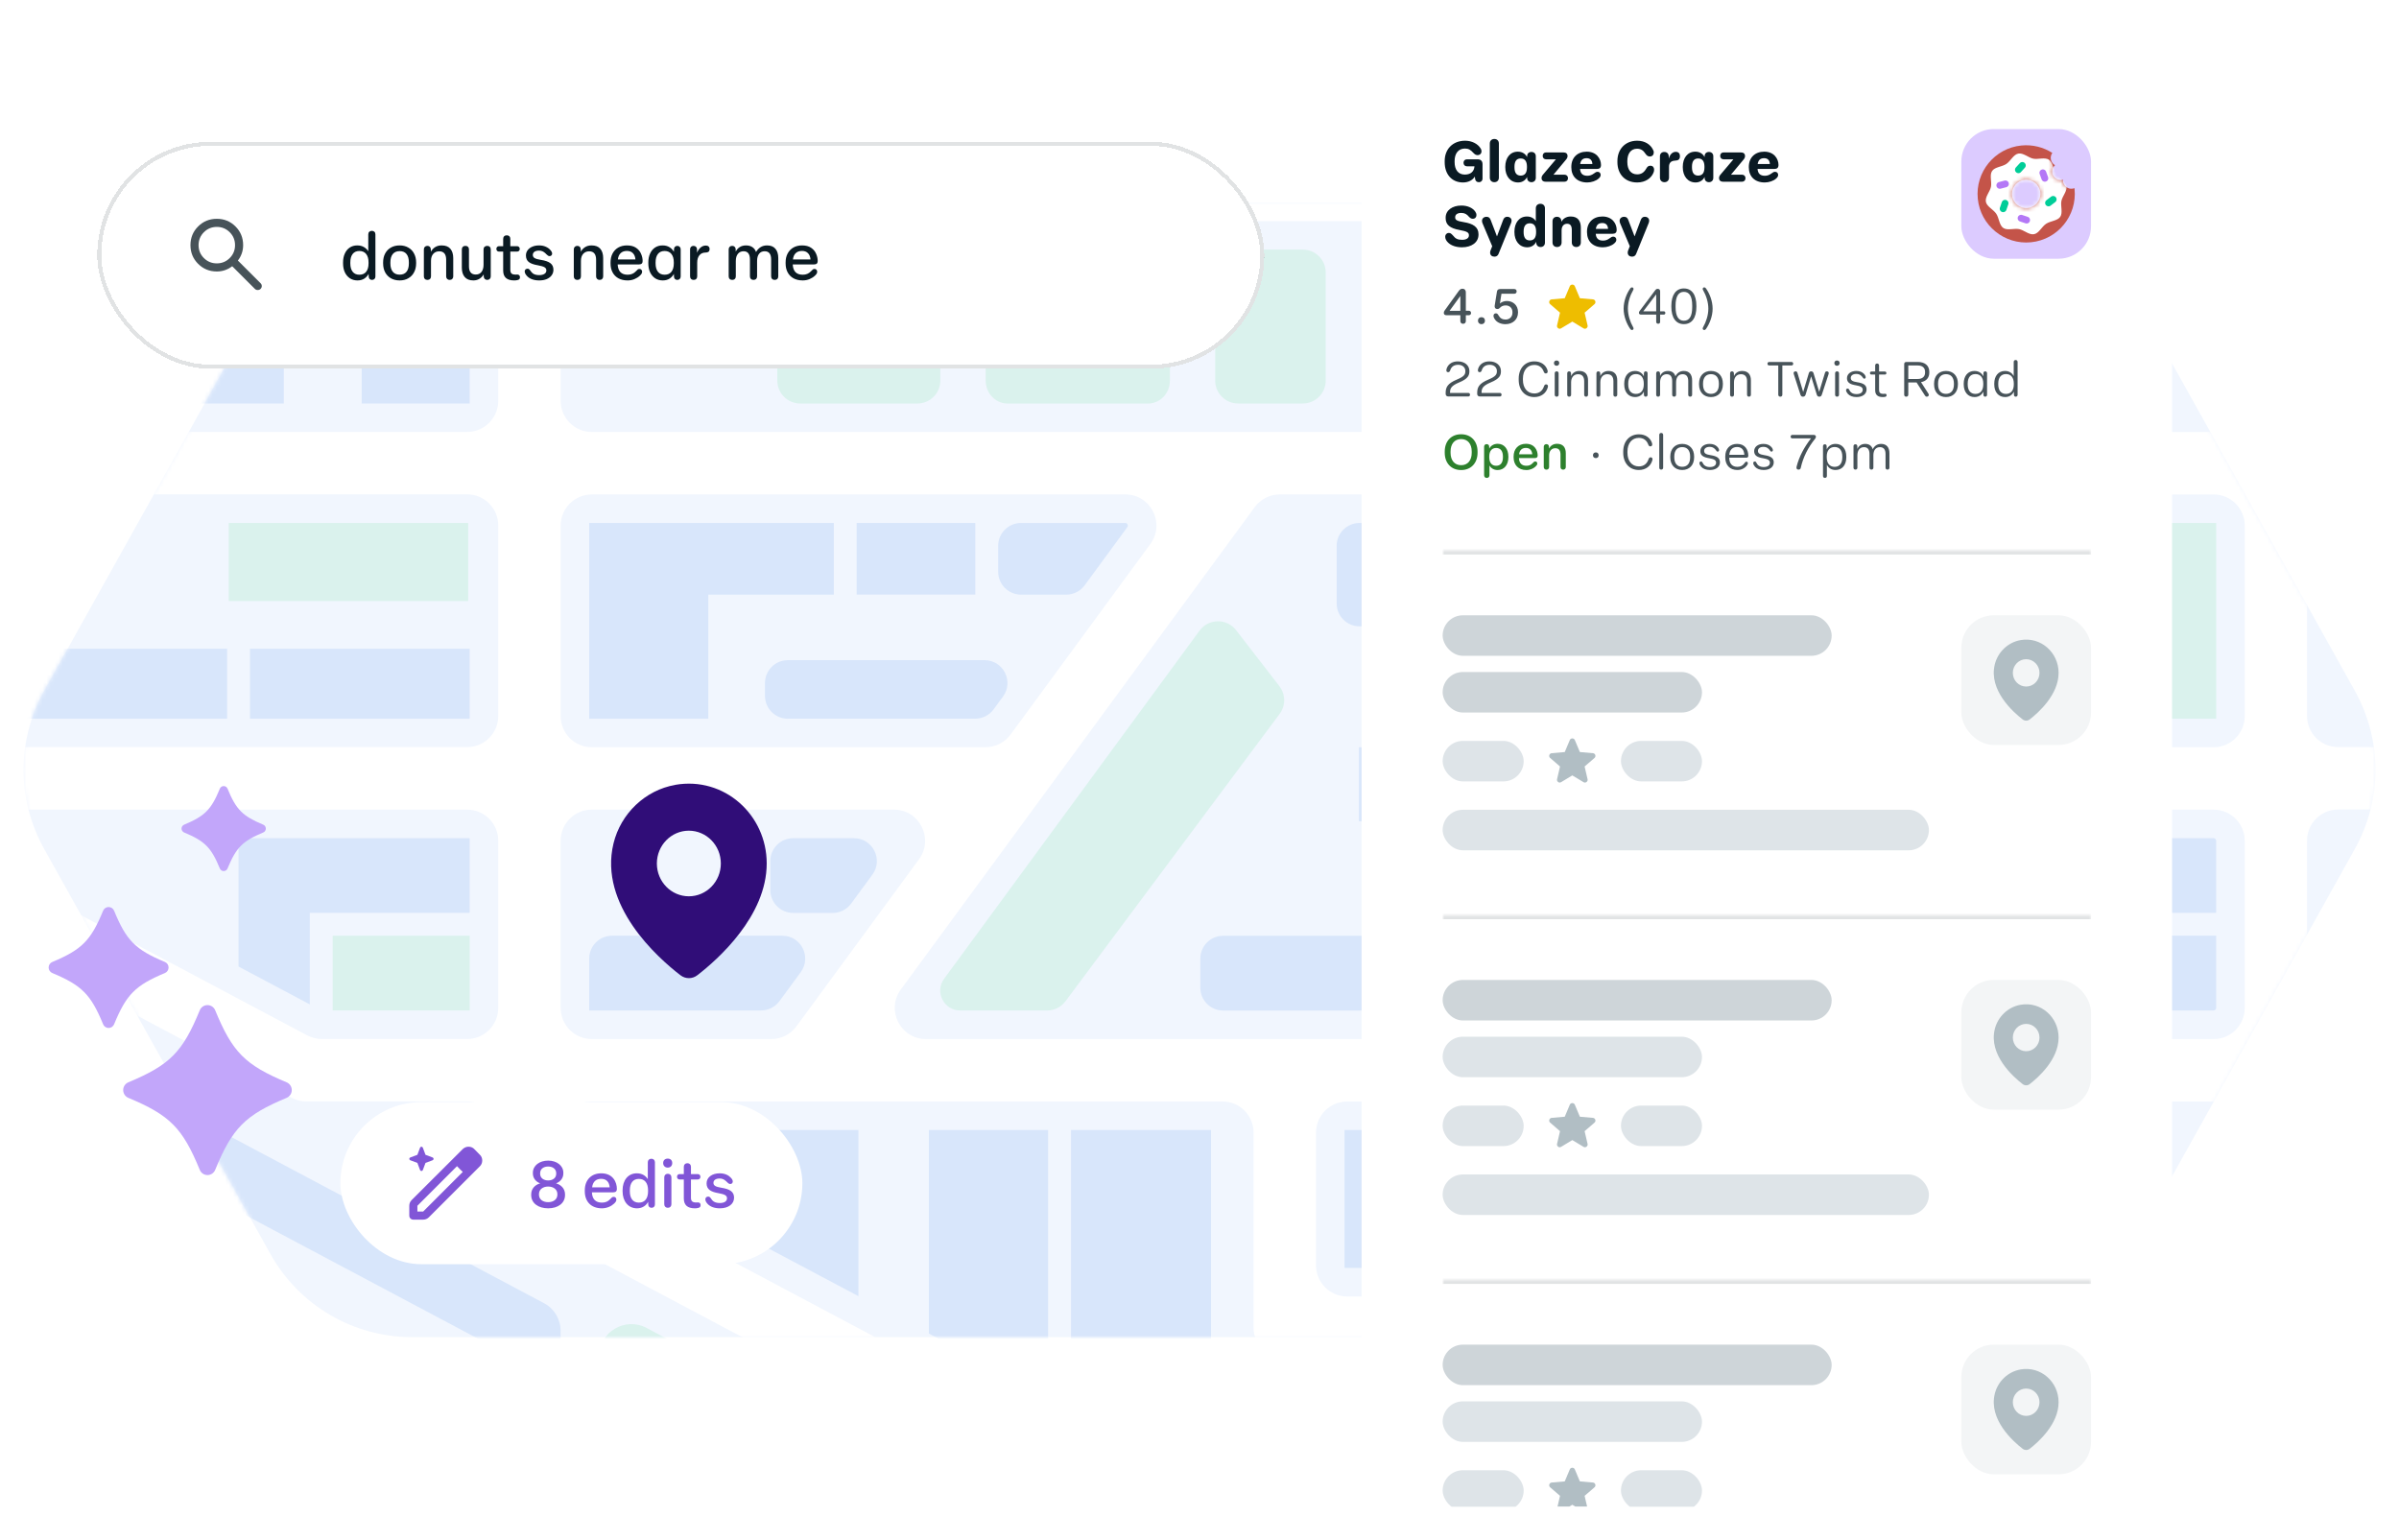
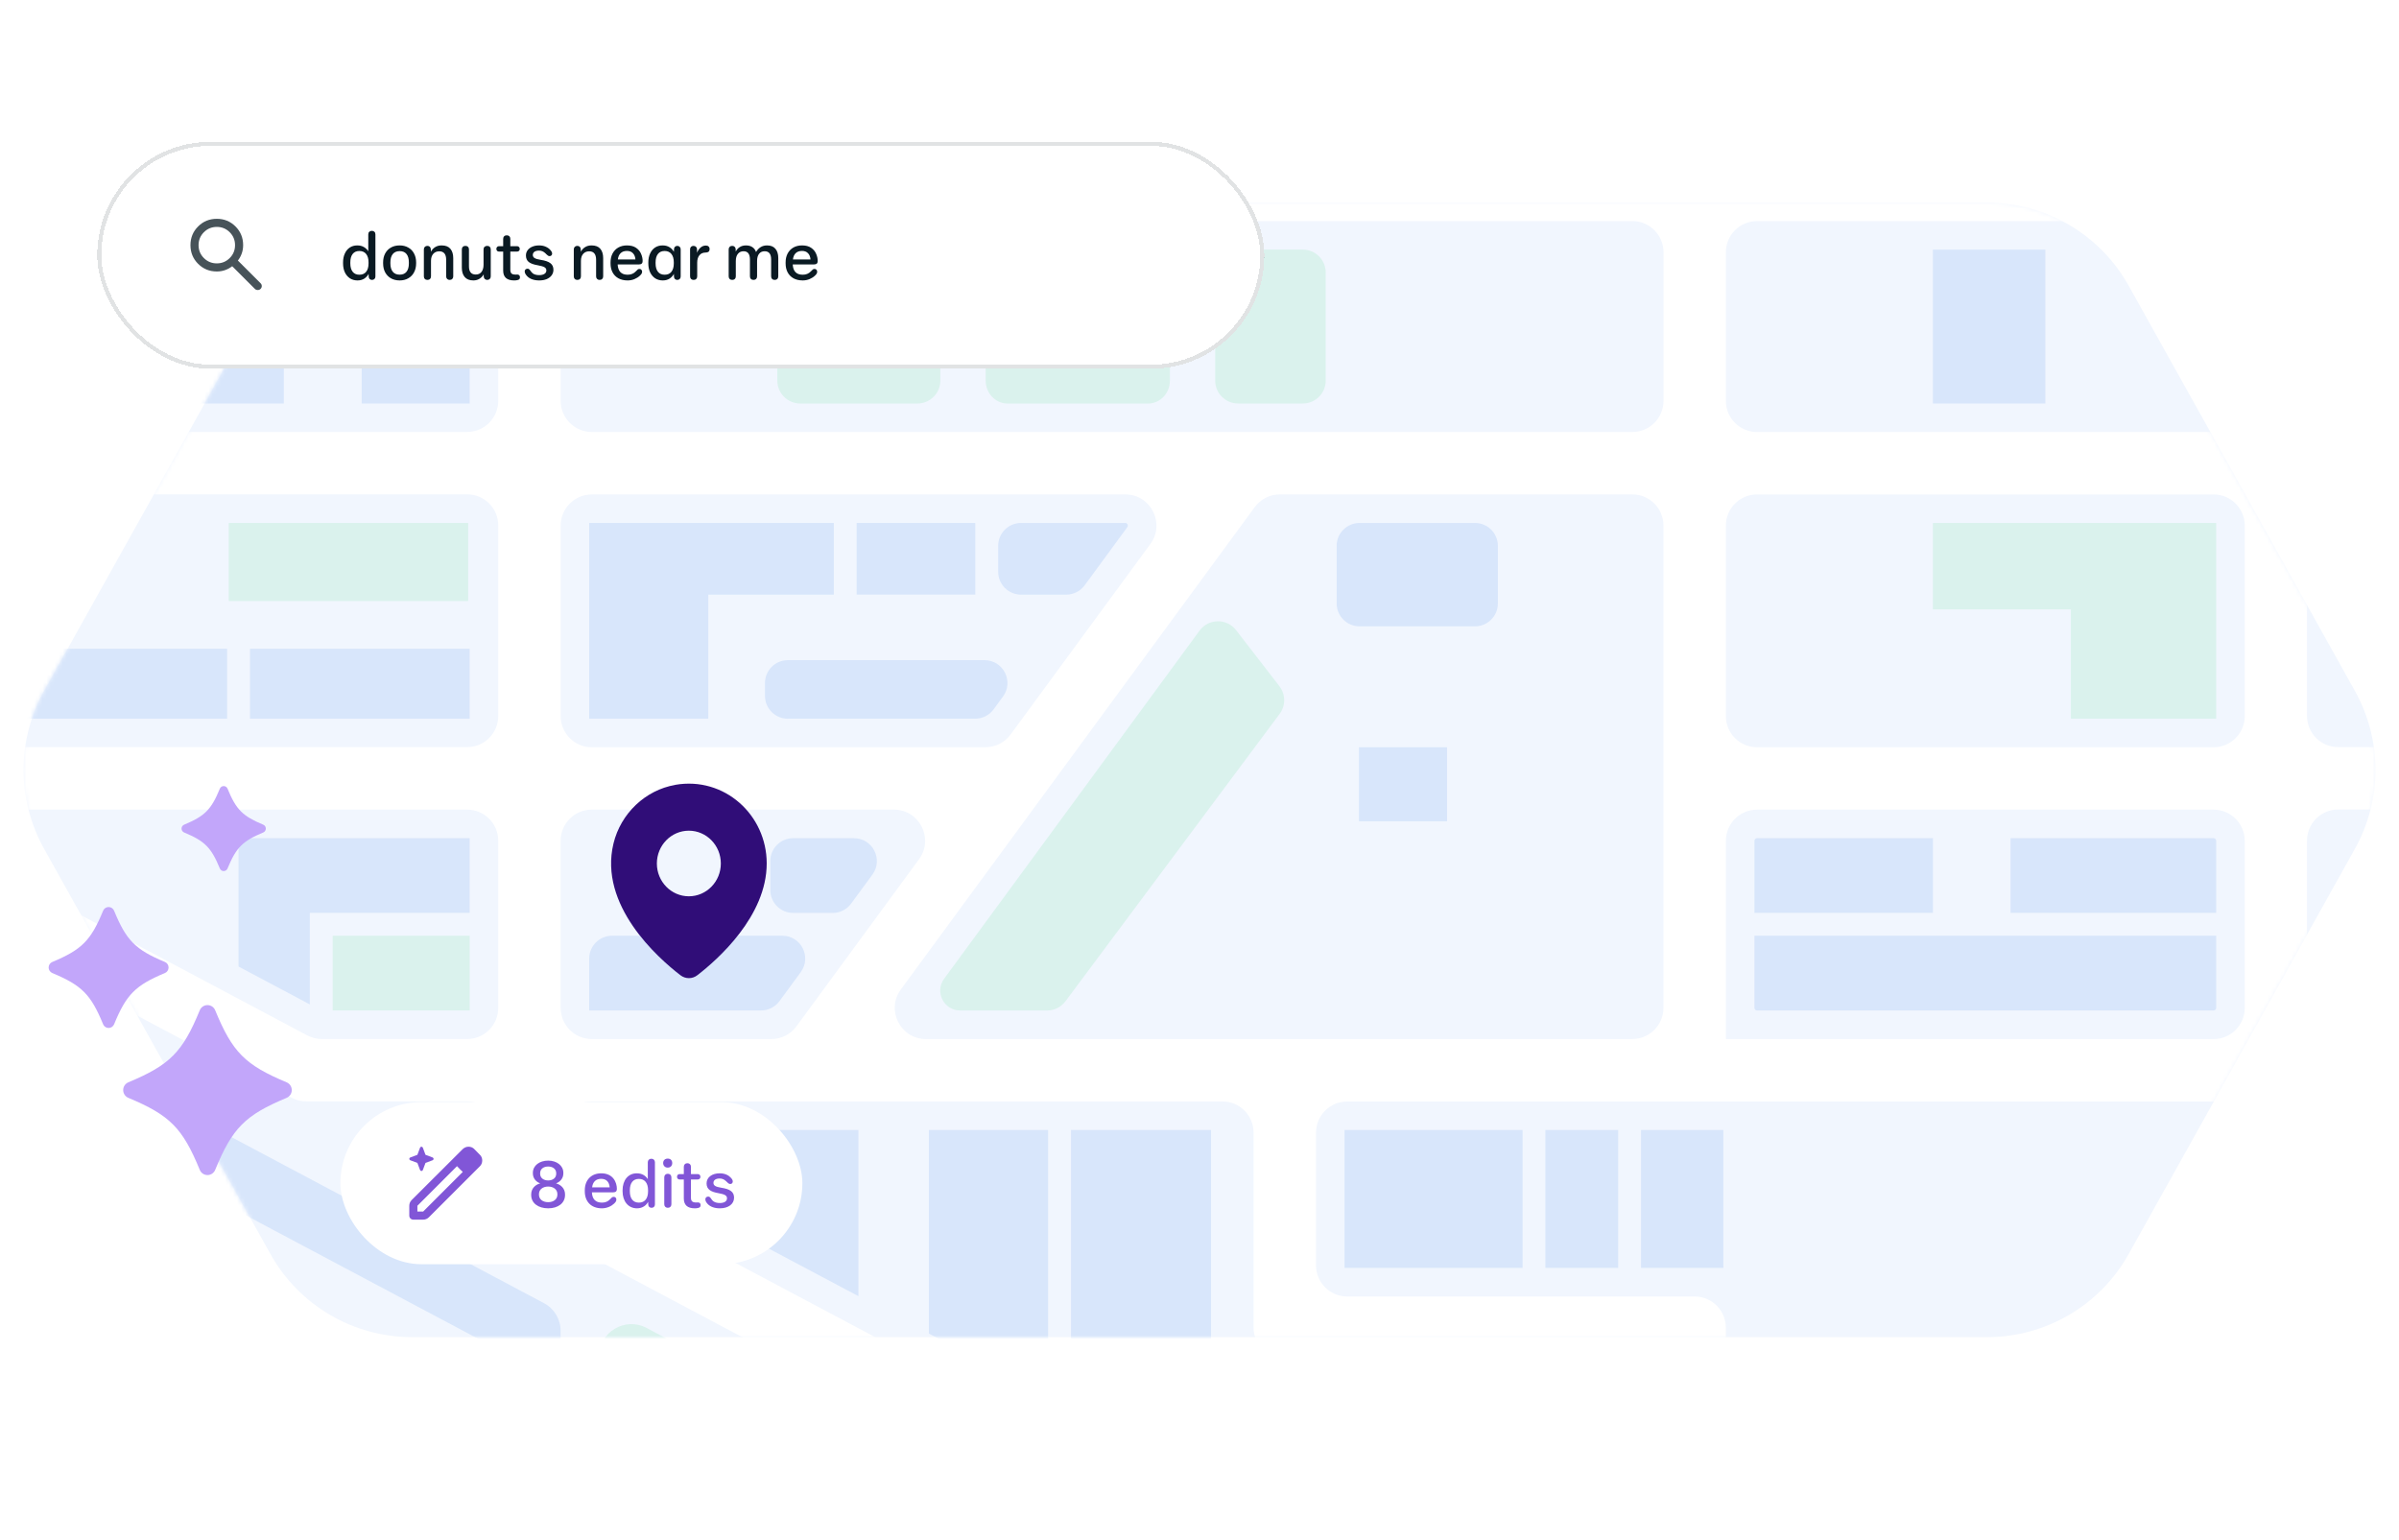
<svg xmlns="http://www.w3.org/2000/svg" viewBox="0 0 592 380" fill="none">
  <path d="M490.358 50C504.854 50 518.217 57.843 525.283 70.501L581.114 170.501C587.88 182.62 587.88 197.38 581.114 209.499L525.283 309.499C518.217 322.157 504.854 330 490.358 330H101.668C87.173 330 73.813 322.159 66.745 309.505L10.894 209.505C4.123 197.383 4.123 182.617 10.894 170.495L66.745 70.495C73.813 57.841 87.173 50 101.668 50L490.358 50Z" fill="#F1F6FE" />
  <mask id="mask0_6518_21830" style="mask-type:alpha" maskUnits="userSpaceOnUse" x="5" y="50" width="582" height="280">
    <path d="M490.358 50C504.854 50 518.216 57.843 525.283 70.501L581.114 170.501C587.88 182.62 587.88 197.38 581.114 209.499L525.283 309.499C518.217 322.157 504.854 330 490.358 330H101.668C87.173 330 73.813 322.159 66.745 309.505L10.894 209.505C4.123 197.383 4.123 182.617 10.894 170.495L66.745 70.495C73.813 57.841 87.173 50 101.668 50L490.358 50Z" fill="#F1F6FE" />
  </mask>
  <g mask="url(#mask0_6518_21830)">
    <path d="M639.419 54.555V39.165H577.025C572.774 39.165 569.336 35.717 569.336 31.475V-28.295C569.336 -32.546 565.887 -35.984 561.646 -35.984H433.593C429.341 -35.984 425.903 -39.433 425.903 -43.674V-83.009C425.903 -87.261 429.351 -90.699 433.593 -90.699H576.09V-106.089H433.593C429.341 -106.089 425.903 -109.537 425.903 -113.779V-163H410.513V-113.779C410.513 -109.527 407.064 -106.089 402.823 -106.089H146.045C141.794 -106.089 138.355 -109.537 138.355 -113.779V-163H122.965V-113.779C122.965 -109.527 119.517 -106.089 115.276 -106.089H-125.99V-90.699H115.265C119.517 -90.699 122.955 -87.25 122.955 -83.009V-43.684C122.955 -39.433 119.507 -35.995 115.265 -35.995H-126V-20.605H115.265C119.517 -20.605 122.955 -17.156 122.955 -12.915V31.465C122.955 35.717 119.507 39.155 115.265 39.155H-60.605V54.545H115.265C119.517 54.545 122.955 57.993 122.955 62.235V98.914C122.955 103.166 119.507 106.604 115.265 106.604H-60.605V121.994H115.265C119.517 121.994 122.955 125.442 122.955 129.684V176.698C122.955 180.95 119.507 184.388 115.265 184.388H-57.808V184.49L-75.741 174.959L-82.963 188.548L71.984 270.92C73.093 271.51 74.334 271.815 75.595 271.815H115.255C119.507 271.815 122.945 275.263 122.945 279.505V293.369C122.945 296.217 124.512 298.831 127.024 300.164L300.047 392.107C301.155 392.697 302.396 393.002 303.658 393.002H324.5C328.752 393.002 332.19 396.45 332.19 400.692V426.315C332.19 430.566 335.638 434.005 339.88 434.005H569.305V207.468C569.305 203.216 572.753 199.778 576.995 199.778H592.801V184.388H576.995C572.743 184.388 569.305 180.94 569.305 176.698V129.684C569.305 125.432 572.753 121.994 576.995 121.994H639.389V106.604H576.995C572.743 106.604 569.305 103.156 569.305 98.914V62.235C569.305 57.983 572.753 54.545 576.995 54.545H639.389L639.419 54.555ZM553.935 -12.905V31.475C553.935 35.727 550.487 39.165 546.245 39.165H433.582C429.331 39.165 425.893 35.717 425.893 31.475V-12.905C425.893 -17.156 429.341 -20.595 433.582 -20.595H546.245C550.497 -20.595 553.935 -17.146 553.935 -12.905ZM402.802 39.165H337.54C333.288 39.165 329.85 35.717 329.85 31.475V-12.905C329.85 -17.156 333.298 -20.595 337.54 -20.595H402.802C407.054 -20.595 410.492 -17.146 410.492 -12.905V31.475C410.492 35.727 407.044 39.165 402.802 39.165ZM402.802 -35.995H337.54C333.288 -35.995 329.85 -39.443 329.85 -43.684V-83.009C329.85 -87.261 333.298 -90.699 337.54 -90.699H402.802C407.054 -90.699 410.492 -87.25 410.492 -83.009V-43.684C410.492 -39.433 407.044 -35.995 402.802 -35.995ZM146.045 -90.699H306.77C311.022 -90.699 314.46 -87.25 314.46 -83.009V-43.684C314.46 -39.433 311.012 -35.995 306.77 -35.995H146.045C141.794 -35.995 138.355 -39.443 138.355 -43.684V-83.009C138.355 -87.261 141.804 -90.699 146.045 -90.699ZM146.045 -20.605H306.77C311.022 -20.605 314.46 -17.156 314.46 -12.915V31.465C314.46 35.717 311.012 39.155 306.77 39.155H146.045C141.794 39.155 138.355 35.706 138.355 31.465V-12.915C138.355 -17.167 141.804 -20.605 146.045 -20.605ZM146.045 54.555H402.813C407.064 54.555 410.503 58.003 410.503 62.245V98.924C410.503 103.176 407.054 106.614 402.813 106.614H146.045C141.794 106.614 138.355 103.166 138.355 98.924V62.245C138.355 57.993 141.804 54.555 146.045 54.555ZM402.802 256.435H228.508C222.202 256.435 218.57 249.274 222.303 244.188L309.629 125.158C311.083 123.184 313.382 122.014 315.833 122.014H402.802C407.054 122.014 410.492 125.463 410.492 129.704V248.735C410.492 252.987 407.044 256.425 402.802 256.425V256.435ZM138.345 248.735V207.498C138.345 203.247 141.794 199.809 146.035 199.809H220.584C226.891 199.809 230.522 206.969 226.789 212.055L196.538 253.292C195.084 255.265 192.785 256.435 190.333 256.435H146.045C141.794 256.435 138.355 252.987 138.355 248.745L138.345 248.735ZM146.045 122.014H277.669C283.975 122.014 287.607 129.175 283.874 134.261L249.381 181.275C247.926 183.249 245.628 184.419 243.176 184.419H146.045C141.794 184.419 138.355 180.97 138.355 176.729V129.715C138.355 125.463 141.804 122.025 146.045 122.025V122.014ZM75.819 255.53L-29.042 199.809H115.265C119.517 199.809 122.955 203.257 122.955 207.498V248.735C122.955 252.987 119.507 256.425 115.265 256.425H79.43C78.169 256.425 76.928 256.12 75.819 255.53ZM138.345 284.133V279.515C138.345 275.263 141.794 271.825 146.035 271.825H301.654C305.906 271.825 309.344 275.273 309.344 279.515V327.648C309.344 331.9 312.792 335.338 317.034 335.338H402.782C407.034 335.338 410.472 338.786 410.472 343.028V369.922C410.472 374.174 407.024 377.612 402.782 377.612H307.492C306.231 377.612 304.99 377.307 303.882 376.717L142.404 290.907C139.891 289.575 138.325 286.961 138.325 284.113L138.345 284.133ZM347.6 410.945V400.712C347.6 396.46 351.048 393.022 355.29 393.022H418.192C422.444 393.022 425.882 389.574 425.882 385.332V327.658C425.882 323.406 422.434 319.968 418.192 319.968H332.444C328.192 319.968 324.754 316.52 324.754 312.278V279.535C324.754 275.283 328.202 271.845 332.444 271.845H546.245C550.497 271.845 553.935 275.294 553.935 279.535V410.965C553.935 415.217 550.487 418.655 546.245 418.655H355.3C351.048 418.655 347.61 415.207 347.61 410.965L347.6 410.945ZM546.245 256.435H425.893V207.509C425.893 203.257 429.341 199.819 433.582 199.819H546.245C550.497 199.819 553.935 203.267 553.935 207.509V248.745C553.935 252.997 550.487 256.435 546.245 256.435ZM546.245 184.419H433.582C429.331 184.419 425.893 180.97 425.893 176.729V129.715C425.893 125.463 429.341 122.025 433.582 122.025H546.245C550.497 122.025 553.935 125.473 553.935 129.715V176.729C553.935 180.98 550.487 184.419 546.245 184.419ZM546.245 106.624H433.582C429.331 106.624 425.893 103.176 425.893 98.935V62.255C425.893 58.003 429.341 54.565 433.582 54.565H546.245C550.497 54.565 553.935 58.013 553.935 62.255V98.935C553.935 103.186 550.487 106.624 546.245 106.624Z" fill="white" />
    <path d="M321.498 61.604H305.518C302.401 61.604 299.873 64.132 299.873 67.249V93.93C299.873 97.048 302.401 99.575 305.518 99.575H321.498C324.616 99.575 327.144 97.048 327.144 93.93V67.249C327.144 64.132 324.616 61.604 321.498 61.604Z" fill="#DAF2ED" />
    <path d="M226.402 61.604H197.463C194.345 61.604 191.817 64.132 191.817 67.249V93.93C191.817 97.048 194.345 99.575 197.463 99.575H226.402C229.519 99.575 232.047 97.048 232.047 93.93V67.249C232.047 64.132 229.519 61.604 226.402 61.604Z" fill="#DAF2ED" />
    <path d="M278.187 130.091C278.268 129.979 278.421 129.776 278.238 129.42C278.054 129.064 277.8 129.064 277.668 129.064H251.964C248.851 129.064 246.318 131.586 246.318 134.709V141.107C246.318 144.22 248.841 146.753 251.964 146.753H263.112C264.912 146.753 266.601 145.898 267.659 144.454L278.187 130.101V130.091Z" fill="#D8E6FB" />
    <path d="M192.346 247.077L197.605 239.916C200.341 236.193 197.676 230.934 193.058 230.934H151.038C147.925 230.934 145.393 233.457 145.393 236.58V249.376H187.799C189.599 249.376 191.288 248.521 192.346 247.077Z" fill="#D8E6FB" />
    <path d="M240.672 129.064H211.397V146.742H240.672V129.064Z" fill="#D8E6FB" />
    <path d="M194.411 177.369H240.642C242.442 177.369 244.13 176.515 245.188 175.07L247.507 171.907C250.244 168.184 247.579 162.925 242.961 162.925H194.421C191.308 162.925 188.775 165.448 188.775 168.571V171.734C188.775 174.847 191.298 177.379 194.421 177.379L194.411 177.369Z" fill="#D8E6FB" />
    <path d="M210.727 206.857H195.734C192.622 206.857 190.089 209.38 190.089 212.503V219.664C190.089 222.776 192.611 225.309 195.734 225.309H205.479C207.279 225.309 208.968 224.455 210.026 223.01L215.284 215.849C218.021 212.126 215.356 206.868 210.738 206.868L210.727 206.857Z" fill="#D8E6FB" />
    <path d="M205.762 129.064H145.393V139.195V146.753V177.37H174.789V146.753H205.762V129.064Z" fill="#D8E6FB" />
    <path d="M546.885 207.498C546.885 207.142 546.6 206.857 546.244 206.857H496.147V225.299H546.885V207.498Z" fill="#D8E6FB" />
    <path d="M335.352 184.419H357.089V202.687H335.352V184.419Z" fill="#D8E6FB" />
    <path d="M229.219 278.874V329.113L258.646 344.737V278.874H229.219Z" fill="#D8E6FB" />
    <path d="M363.984 129.064H335.493C332.375 129.064 329.848 131.591 329.848 134.709V148.929C329.848 152.047 332.375 154.575 335.493 154.575H363.984C367.102 154.575 369.63 152.047 369.63 148.929V134.709C369.63 131.591 367.102 129.064 363.984 129.064Z" fill="#D8E6FB" />
    <path d="M476.985 206.857H433.592C433.236 206.857 432.951 207.142 432.951 207.498V225.299H476.995V206.857H476.985Z" fill="#D8E6FB" />
    <path d="M504.732 61.604H476.983V99.575H504.732V61.604Z" fill="#D8E6FB" />
    <path d="M546.884 177.37V129.064H476.983V150.394H511.028V177.37H546.884Z" fill="#DAF2ED" />
    <path d="M425.27 278.874H404.957V312.909H425.27V278.874Z" fill="#D8E6FB" />
    <path d="M315.719 169.354L305.029 155.521C302.74 152.55 298.234 152.611 296.017 155.632L232.982 241.544C230.591 244.799 232.921 249.386 236.949 249.386H258.391C260.171 249.386 261.849 248.542 262.917 247.118L315.78 176.18C317.296 174.155 317.266 171.368 315.719 169.364V169.354Z" fill="#DAF2ED" />
    <path d="M546.886 248.735V230.934H432.941V248.735C432.941 249.091 433.226 249.376 433.582 249.376H546.245C546.601 249.376 546.886 249.091 546.886 248.735Z" fill="#D8E6FB" />
-     <path d="M403.452 243.1V135.35C403.452 131.881 400.634 129.064 397.166 129.064H386.994C383.881 129.064 381.349 131.586 381.349 134.709V225.299C381.349 228.412 378.826 230.945 375.703 230.945H301.846C298.733 230.945 296.2 233.467 296.2 236.59V243.751C296.2 246.864 298.723 249.396 301.846 249.396H397.156C400.624 249.396 403.442 246.579 403.442 243.11L403.452 243.1Z" fill="#D8E6FB" />
    <path d="M298.845 278.874H264.291V347.727L298.845 366.067V278.874Z" fill="#D8E6FB" />
    <path d="M375.723 278.874H331.801V312.909H375.723V278.874Z" fill="#D8E6FB" />
    <path d="M399.323 278.874H381.359V312.909H399.323V278.874Z" fill="#D8E6FB" />
    <path d="M211.835 278.874H145.393V284.631L211.835 319.887V278.874Z" fill="#D8E6FB" />
    <path d="M12.021 274.093L118.876 330.872C121.388 332.205 122.955 334.819 122.955 337.667V448.235C122.955 452.486 126.403 455.924 130.645 455.924C134.897 455.924 138.335 452.476 138.335 448.235V328.421C138.335 325.573 136.768 322.958 134.256 321.626L19.233 260.503L12.011 274.093H12.021Z" fill="#D8E6FB" />
    <path d="M56.044 160.108H-11.416V177.369H56.044V160.108Z" fill="#D8E6FB" />
    <path d="M22.477 86.962H-4.57V99.575H22.477H44.132H70.04V61.604H22.477V86.962Z" fill="#D8E6FB" />
    <path d="M89.255 61.604V86.962V99.575H115.905V86.962V61.604H89.255Z" fill="#D8E6FB" />
    <path d="M115.905 160.108H61.69V177.369H115.905V160.108Z" fill="#D8E6FB" />
    <path d="M115.53 129.064H56.441V148.326H115.53V129.064Z" fill="#DAF2ED" />
    <path d="M283.304 61.604H248.628C245.648 61.604 243.237 64.127 243.237 67.249V93.94C243.237 97.053 245.658 99.586 248.628 99.586H283.304C286.284 99.586 288.695 97.063 288.695 93.94V67.249C288.695 64.137 286.274 61.604 283.304 61.604Z" fill="#DAF2ED" />
    <path d="M115.905 206.857H58.872V238.543L76.449 247.88V225.299H115.905V206.857Z" fill="#D8E6FB" />
    <path d="M115.904 230.934H82.093V249.376H115.904V230.934Z" fill="#DAF2ED" />
    <path d="M546.895 324.088H526.663V411.596H546.895V324.088Z" fill="#D8E6FB" />
-     <path d="M482.524 278.874H440.941C436.523 278.874 432.941 282.456 432.941 286.874V362.583C432.941 367.001 436.523 370.583 440.941 370.583H482.524C486.942 370.583 490.524 367.001 490.524 362.583V286.874C490.524 282.456 486.942 278.874 482.524 278.874Z" fill="#DAF2ED" />
    <path d="M324.753 426.035C324.753 430.453 321.172 434.035 316.753 434.035H155.814C151.396 434.035 147.814 430.453 147.814 426.035V334.795C147.814 328.753 154.254 324.892 159.583 327.738L320.522 413.68C323.127 415.071 324.753 417.784 324.753 420.737V426.035Z" fill="#DAF2ED" />
    <g filter="url(#filter0_d_6518_21830)">
      <path d="M166.625 191.31C159.268 192.589 153.191 198.336 151.391 205.767C147.697 221.003 162.3 233.971 167.904 238.277C169.151 239.233 170.84 239.249 172.087 238.277C177.06 234.44 189.2 223.739 189.2 210.689C189.2 198.692 178.733 189.189 166.641 191.293L166.625 191.31ZM169.988 218.801C165.63 218.801 162.094 215.174 162.094 210.706C162.094 206.237 165.63 202.61 169.988 202.61C174.345 202.61 177.881 206.237 177.881 210.706C177.881 215.174 174.345 218.801 169.988 218.801Z" fill="#300D78" />
    </g>
  </g>
  <g filter="url(#filter1_dd_6518_21830)">
    <g clip-path="url(#clip0_6518_21830)">
      <rect x="336" y="10" width="200" height="360" rx="12" fill="white" />
      <path d="M361.026 43.182C358.226 43.182 356.504 41.124 356.504 38.17V37.89C356.504 34.964 358.478 32.878 361.558 32.878C363.168 32.878 364.666 33.62 365.352 34.754C365.548 35.034 365.59 35.286 365.59 35.496C365.59 36.056 365.17 36.434 364.624 36.434C364.204 36.434 363.924 36.238 363.518 35.818C362.93 35.16 362.398 34.81 361.516 34.81C359.85 34.81 358.954 36.056 358.954 37.89V38.17C358.954 40.004 359.822 41.236 361.474 41.236C363.056 41.236 363.784 40.326 363.854 39.192H362.006C361.488 39.192 361.152 38.842 361.152 38.324C361.152 37.806 361.488 37.47 362.006 37.47H364.638C365.422 37.47 365.842 37.904 365.842 38.688V42.202C365.842 42.748 365.478 43.112 364.932 43.112C364.4 43.112 364.106 42.804 364.022 42.328L363.938 41.726C363.448 42.566 362.398 43.182 361.026 43.182ZM368.759 43.112C368.087 43.112 367.639 42.664 367.639 41.992V33.564C367.639 32.892 368.087 32.444 368.759 32.444C369.431 32.444 369.879 32.892 369.879 33.564V41.992C369.879 42.664 369.431 43.112 368.759 43.112ZM374.623 43.182C372.663 43.182 371.459 41.586 371.459 39.444V39.304C371.459 37.176 372.607 35.58 374.553 35.58C375.701 35.58 376.471 36.168 376.835 36.924L376.849 36.644C376.863 36.042 377.297 35.65 377.913 35.65C378.557 35.65 378.991 36.07 378.991 36.714V42.034C378.991 42.678 378.557 43.112 377.913 43.112C377.297 43.112 376.863 42.706 376.849 42.104L376.835 41.81C376.541 42.496 375.785 43.182 374.623 43.182ZM373.727 39.444C373.727 40.774 374.217 41.488 375.253 41.488C376.317 41.488 376.807 40.774 376.807 39.444V39.304C376.807 37.96 376.303 37.26 375.253 37.26C374.217 37.26 373.727 37.96 373.727 39.304V39.444ZM381.488 43C380.746 43 380.41 42.664 380.41 42.076C380.41 41.726 380.564 41.474 380.816 41.18L383.952 37.47H381.544C381.026 37.47 380.69 37.134 380.69 36.616C380.69 36.098 381.026 35.762 381.544 35.762H385.744C386.486 35.762 386.822 36.098 386.822 36.672C386.822 37.022 386.668 37.288 386.416 37.582L383.35 41.264H386.066C386.584 41.264 386.934 41.6 386.934 42.132C386.934 42.65 386.584 43 386.066 43H381.488ZM391.689 43.182C389.225 43.182 387.755 41.712 387.755 39.444V39.304C387.755 37.078 389.253 35.58 391.563 35.58C393.999 35.58 395.077 37.358 395.077 38.856C395.077 39.556 394.741 39.85 394.013 39.85H389.911V39.864C390.009 40.998 390.583 41.53 391.717 41.53C392.291 41.53 392.781 41.362 393.285 40.998C393.719 40.676 393.901 40.55 394.251 40.55C394.685 40.55 394.993 40.872 394.993 41.306C394.993 41.67 394.811 41.936 394.489 42.216C393.873 42.79 392.725 43.182 391.689 43.182ZM389.939 38.632H392.949C392.907 37.722 392.431 37.19 391.535 37.19C390.597 37.19 390.093 37.638 389.939 38.632ZM404.014 43.182C400.976 43.182 399.128 41.096 399.128 38.17V37.89C399.128 34.964 401.06 32.878 404.014 32.878C406.002 32.878 407.248 33.886 407.794 34.88C408.032 35.258 408.102 35.51 408.102 35.79C408.102 36.336 407.752 36.77 407.122 36.77C406.646 36.77 406.352 36.532 406.016 36.042C405.554 35.314 404.924 34.852 403.986 34.852C402.432 34.852 401.578 36.084 401.578 37.89V38.17C401.578 39.976 402.446 41.18 403.986 41.18C404.98 41.18 405.652 40.76 406.198 39.836C406.534 39.248 406.758 39.052 407.276 39.052C407.85 39.052 408.186 39.458 408.186 40.004C408.186 40.284 408.144 40.48 408.032 40.76C407.514 42.062 406.1 43.182 404.014 43.182ZM410.741 43.112C410.069 43.112 409.621 42.664 409.621 41.992V36.728C409.621 36.07 410.055 35.65 410.699 35.65C411.329 35.65 411.777 36.056 411.791 36.686L411.805 37.302C412.085 36.238 412.729 35.622 413.541 35.622C414.241 35.622 414.563 36.084 414.563 36.672C414.563 37.484 414.157 37.764 413.373 37.792C412.323 37.834 411.861 38.366 411.861 39.332V41.992C411.861 42.664 411.413 43.112 410.741 43.112ZM418.423 43.182C416.463 43.182 415.259 41.586 415.259 39.444V39.304C415.259 37.176 416.407 35.58 418.353 35.58C419.501 35.58 420.271 36.168 420.635 36.924L420.649 36.644C420.663 36.042 421.097 35.65 421.713 35.65C422.357 35.65 422.791 36.07 422.791 36.714V42.034C422.791 42.678 422.357 43.112 421.713 43.112C421.097 43.112 420.663 42.706 420.649 42.104L420.635 41.81C420.341 42.496 419.585 43.182 418.423 43.182ZM417.527 39.444C417.527 40.774 418.017 41.488 419.053 41.488C420.117 41.488 420.607 40.774 420.607 39.444V39.304C420.607 37.96 420.103 37.26 419.053 37.26C418.017 37.26 417.527 37.96 417.527 39.304V39.444ZM425.288 43C424.546 43 424.21 42.664 424.21 42.076C424.21 41.726 424.364 41.474 424.616 41.18L427.752 37.47H425.344C424.826 37.47 424.49 37.134 424.49 36.616C424.49 36.098 424.826 35.762 425.344 35.762H429.544C430.286 35.762 430.622 36.098 430.622 36.672C430.622 37.022 430.468 37.288 430.216 37.582L427.15 41.264H429.866C430.384 41.264 430.734 41.6 430.734 42.132C430.734 42.65 430.384 43 429.866 43H425.288ZM435.489 43.182C433.025 43.182 431.555 41.712 431.555 39.444V39.304C431.555 37.078 433.053 35.58 435.363 35.58C437.799 35.58 438.877 37.358 438.877 38.856C438.877 39.556 438.541 39.85 437.813 39.85H433.711V39.864C433.809 40.998 434.383 41.53 435.517 41.53C436.091 41.53 436.581 41.362 437.085 40.998C437.519 40.676 437.701 40.55 438.051 40.55C438.485 40.55 438.793 40.872 438.793 41.306C438.793 41.67 438.611 41.936 438.289 42.216C437.673 42.79 436.525 43.182 435.489 43.182ZM433.739 38.632H436.749C436.707 37.722 436.231 37.19 435.335 37.19C434.397 37.19 433.893 37.638 433.739 38.632ZM360.76 59.182C359.29 59.182 358.086 58.734 357.372 58.048C356.91 57.614 356.63 57.11 356.63 56.564C356.63 56.032 357.008 55.64 357.526 55.64C357.918 55.64 358.114 55.794 358.576 56.298C359.164 57.054 359.71 57.334 360.816 57.334C361.824 57.334 362.482 56.928 362.482 56.27V56.186C362.482 55.542 362.034 55.248 360.172 54.912C357.792 54.478 356.742 53.624 356.742 51.986V51.86C356.742 50.04 358.394 48.878 360.62 48.878C362.104 48.878 363.378 49.424 364.022 50.334C364.204 50.586 364.344 50.88 364.344 51.23C364.344 51.748 364.008 52.14 363.448 52.14C363.084 52.14 362.86 52.014 362.51 51.664C361.964 51.006 361.446 50.698 360.578 50.698C359.598 50.698 359.094 51.146 359.094 51.734V51.79C359.094 52.378 359.402 52.7 361.264 52.98C363.504 53.344 364.848 54.184 364.848 55.934V56.06C364.848 57.978 363.14 59.182 360.76 59.182ZM368.793 61.492C368.177 61.492 367.715 61.142 367.715 60.498C367.715 60.33 367.757 60.12 367.799 60.008L368.233 58.916L365.825 53.218C365.755 53.036 365.713 52.826 365.713 52.644C365.713 52.098 366.147 51.65 366.833 51.65C367.449 51.65 367.687 52 367.869 52.476L369.409 56.494L370.907 52.49C371.089 52.014 371.327 51.65 371.943 51.65C372.601 51.65 373.007 52.084 373.007 52.602C373.007 52.784 372.965 52.966 372.895 53.176L369.815 60.75C369.661 61.156 369.367 61.492 368.793 61.492ZM376.879 59.182C374.919 59.182 373.715 57.586 373.715 55.444V55.304C373.715 53.176 374.863 51.58 376.809 51.58C377.859 51.58 378.587 52.07 378.993 52.728V49.564C378.993 48.892 379.441 48.444 380.127 48.444C380.799 48.444 381.247 48.892 381.247 49.564V58.034C381.247 58.678 380.813 59.112 380.169 59.112C379.553 59.112 379.133 58.706 379.105 58.104L379.091 57.81C378.797 58.496 378.041 59.182 376.879 59.182ZM375.983 55.444C375.983 56.774 376.473 57.488 377.509 57.488C378.573 57.488 379.063 56.774 379.063 55.444V55.304C379.063 53.96 378.559 53.26 377.509 53.26C376.473 53.26 375.983 53.96 375.983 55.304V55.444ZM384.234 59.112C383.562 59.112 383.114 58.664 383.114 57.992V52.742C383.114 52.084 383.548 51.65 384.206 51.65C384.822 51.65 385.242 52.042 385.298 52.644L385.312 52.868C385.662 52.224 386.376 51.58 387.594 51.58C389.428 51.58 390.1 52.742 390.1 54.352V57.992C390.1 58.664 389.652 59.112 388.98 59.112C388.322 59.112 387.874 58.664 387.874 57.992V54.926C387.874 53.946 387.566 53.372 386.712 53.372C385.9 53.372 385.354 53.96 385.354 55.024V57.992C385.354 58.664 384.906 59.112 384.234 59.112ZM395.558 59.182C393.094 59.182 391.624 57.712 391.624 55.444V55.304C391.624 53.078 393.122 51.58 395.432 51.58C397.868 51.58 398.946 53.358 398.946 54.856C398.946 55.556 398.61 55.85 397.882 55.85H393.78V55.864C393.878 56.998 394.452 57.53 395.586 57.53C396.16 57.53 396.65 57.362 397.154 56.998C397.588 56.676 397.77 56.55 398.12 56.55C398.554 56.55 398.862 56.872 398.862 57.306C398.862 57.67 398.68 57.936 398.358 58.216C397.742 58.79 396.594 59.182 395.558 59.182ZM393.808 54.632H396.818C396.776 53.722 396.3 53.19 395.404 53.19C394.466 53.19 393.962 53.638 393.808 54.632ZM402.751 61.492C402.135 61.492 401.673 61.142 401.673 60.498C401.673 60.33 401.715 60.12 401.757 60.008L402.191 58.916L399.783 53.218C399.713 53.036 399.671 52.826 399.671 52.644C399.671 52.098 400.105 51.65 400.791 51.65C401.407 51.65 401.645 52 401.827 52.476L403.367 56.494L404.865 52.49C405.047 52.014 405.285 51.65 405.901 51.65C406.559 51.65 406.965 52.084 406.965 52.602C406.965 52.784 406.923 52.966 406.853 53.176L403.773 60.75C403.619 61.156 403.325 61.492 402.751 61.492Z" fill="#00111A" fill-opacity="0.96" />
      <path d="M361.04 78.06C360.632 78.06 360.368 77.796 360.368 77.4V75.948H356.984C356.516 75.948 356.288 75.744 356.288 75.36C356.288 75.144 356.36 74.976 356.492 74.784L359.936 70.008C360.26 69.564 360.488 69.408 360.884 69.408C361.448 69.408 361.724 69.792 361.724 70.284V74.844H362.456C362.792 74.844 363.008 75.06 363.008 75.396C363.008 75.72 362.792 75.948 362.456 75.948H361.724V77.4C361.724 77.796 361.448 78.06 361.04 78.06ZM357.716 74.856H360.368V71.196L357.716 74.856ZM365.579 78.156C365.075 78.156 364.715 77.796 364.715 77.292C364.715 76.764 365.075 76.428 365.579 76.428C366.107 76.428 366.443 76.764 366.443 77.292C366.443 77.796 366.107 78.156 365.579 78.156ZM371.5 78.156C370.336 78.156 369.436 77.688 369.004 77.112C368.68 76.704 368.548 76.392 368.548 76.08C368.548 75.708 368.8 75.48 369.148 75.48C369.496 75.48 369.628 75.72 369.808 76.008C370.18 76.692 370.768 77.016 371.524 77.016C372.52 77.016 373.228 76.332 373.228 75.336V75.18C373.228 74.184 372.556 73.524 371.524 73.524C370.936 73.524 370.444 73.764 370.144 74.112C369.976 74.304 369.772 74.412 369.532 74.412C368.956 74.412 368.776 74.028 368.848 73.56L369.4 70.128C369.46 69.696 369.712 69.48 370.216 69.48H373.672C374.032 69.48 374.26 69.708 374.26 70.068C374.26 70.416 374.032 70.644 373.672 70.644H370.516L370.132 73.056C370.54 72.684 371.164 72.432 371.848 72.432C373.408 72.432 374.596 73.524 374.596 75.144V75.288C374.596 76.98 373.312 78.156 371.5 78.156Z" fill="#00111A" fill-opacity="0.72" />
      <mask id="mask1_6518_21830" style="mask-type:alpha" maskUnits="userSpaceOnUse" x="380" y="66" width="16" height="16">
        <rect x="380" y="66" width="16" height="16" fill="#D9D9D9" />
      </mask>
      <g mask="url(#mask1_6518_21830)">
        <path d="M388 77.517L385.233 79.183C385.111 79.261 384.983 79.294 384.85 79.283C384.716 79.272 384.6 79.228 384.5 79.15C384.4 79.072 384.322 78.975 384.266 78.858C384.211 78.742 384.2 78.611 384.233 78.467L384.966 75.317L382.516 73.2C382.405 73.1 382.336 72.986 382.308 72.858C382.28 72.731 382.289 72.606 382.333 72.483C382.377 72.361 382.444 72.261 382.533 72.183C382.622 72.106 382.744 72.055 382.9 72.033L386.133 71.75L387.383 68.783C387.439 68.65 387.525 68.55 387.641 68.483C387.758 68.417 387.877 68.383 388 68.383C388.122 68.383 388.241 68.417 388.358 68.483C388.475 68.55 388.561 68.65 388.616 68.783L389.866 71.75L393.1 72.033C393.255 72.055 393.377 72.106 393.466 72.183C393.555 72.261 393.622 72.361 393.666 72.483C393.711 72.606 393.719 72.731 393.691 72.858C393.664 72.986 393.594 73.1 393.483 73.2L391.033 75.317L391.766 78.467C391.8 78.611 391.789 78.742 391.733 78.858C391.677 78.975 391.6 79.072 391.5 79.15C391.4 79.228 391.283 79.272 391.15 79.283C391.016 79.294 390.889 79.261 390.766 79.183L388 77.517Z" fill="#EEBD00" />
      </g>
      <path d="M402.724 79.596C402.556 79.596 402.436 79.524 402.304 79.344C401.428 78.096 400.66 76.236 400.66 74.328C400.66 72.444 401.404 70.572 402.304 69.324C402.436 69.144 402.556 69.072 402.724 69.072C402.952 69.072 403.108 69.24 403.108 69.456C403.108 69.564 403.06 69.66 402.988 69.804C402.244 71.1 401.716 72.732 401.716 74.328C401.716 75.948 402.28 77.616 402.988 78.864C403.06 79.008 403.108 79.104 403.108 79.212C403.108 79.428 402.952 79.596 402.724 79.596ZM409.192 78.048C408.892 78.048 408.7 77.856 408.7 77.568V75.792H404.98C404.632 75.792 404.44 75.636 404.44 75.348C404.44 75.18 404.5 75.06 404.608 74.904L408.412 69.84C408.64 69.54 408.796 69.432 409.072 69.432C409.468 69.432 409.672 69.696 409.672 70.056V74.976H410.548C410.8 74.976 410.956 75.144 410.956 75.384C410.956 75.636 410.8 75.792 410.548 75.792H409.672V77.568C409.672 77.856 409.492 78.048 409.192 78.048ZM405.508 74.988H408.7V70.788L405.508 74.988ZM415.523 78.144C413.579 78.144 412.439 76.584 412.439 73.848V73.632C412.439 70.908 413.591 69.336 415.523 69.336C417.515 69.336 418.619 70.908 418.619 73.632V73.848C418.619 76.584 417.527 78.144 415.523 78.144ZM413.483 73.932C413.483 76.188 414.203 77.304 415.523 77.304C416.903 77.304 417.587 76.188 417.587 73.932V73.548C417.587 71.304 416.903 70.176 415.523 70.176C414.203 70.176 413.483 71.304 413.483 73.548V73.932ZM420.558 79.596C420.33 79.596 420.174 79.428 420.174 79.212C420.174 79.104 420.222 79.008 420.294 78.864C421.002 77.616 421.566 75.948 421.566 74.328C421.566 72.732 421.038 71.1 420.294 69.804C420.222 69.66 420.174 69.564 420.174 69.456C420.174 69.24 420.33 69.072 420.558 69.072C420.726 69.072 420.846 69.144 420.978 69.324C421.878 70.572 422.622 72.444 422.622 74.328C422.622 76.236 421.854 78.096 420.978 79.344C420.846 79.524 420.726 79.596 420.558 79.596Z" fill="#00111A" fill-opacity="0.72" />
      <path d="M357.416 96C356.972 96 356.744 95.736 356.744 95.328V95.196C356.744 93.816 357.068 92.832 359.564 91.8C361.328 91.056 361.604 90.552 361.604 89.748V89.712C361.604 88.836 360.908 88.176 359.84 88.176C358.724 88.176 358.088 88.728 357.848 89.604C357.752 89.844 357.62 90 357.344 90C357.092 90 356.912 89.844 356.912 89.544C356.912 89.388 356.972 89.112 357.092 88.848C357.524 87.936 358.424 87.336 359.744 87.336C361.472 87.336 362.6 88.356 362.6 89.7V89.748C362.6 90.732 362.336 91.608 360.044 92.544C358.1 93.36 357.824 94.032 357.824 95.028V95.124H362.336C362.6 95.124 362.756 95.304 362.756 95.556C362.756 95.82 362.6 96 362.336 96H357.416ZM365.199 96C364.755 96 364.527 95.736 364.527 95.328V95.196C364.527 93.816 364.851 92.832 367.347 91.8C369.111 91.056 369.387 90.552 369.387 89.748V89.712C369.387 88.836 368.691 88.176 367.623 88.176C366.507 88.176 365.871 88.728 365.631 89.604C365.535 89.844 365.403 90 365.127 90C364.875 90 364.695 89.844 364.695 89.544C364.695 89.388 364.755 89.112 364.875 88.848C365.307 87.936 366.207 87.336 367.527 87.336C369.255 87.336 370.383 88.356 370.383 89.7V89.748C370.383 90.732 370.119 91.608 367.827 92.544C365.883 93.36 365.607 94.032 365.607 95.028V95.124H370.119C370.383 95.124 370.539 95.304 370.539 95.556C370.539 95.82 370.383 96 370.119 96H365.199ZM378.62 96.144C376.292 96.144 374.768 94.416 374.768 91.908V91.572C374.768 89.076 376.316 87.336 378.632 87.336C380.312 87.336 381.416 88.236 381.824 89.364C381.896 89.568 381.92 89.712 381.92 89.868C381.92 90.096 381.776 90.312 381.452 90.312C381.212 90.312 381.08 90.18 380.96 89.904C380.588 88.848 379.796 88.212 378.62 88.212C376.88 88.212 375.812 89.604 375.812 91.572V91.908C375.812 93.876 376.88 95.256 378.62 95.256C379.88 95.256 380.66 94.548 381.008 93.492C381.152 93.144 381.26 93.012 381.536 93.012C381.836 93.012 381.992 93.228 381.992 93.456C381.992 93.636 381.944 93.768 381.872 93.972C381.488 95.148 380.348 96.144 378.62 96.144ZM384.139 96.048C383.839 96.048 383.659 95.856 383.659 95.568V90.276C383.659 89.988 383.839 89.796 384.139 89.796C384.439 89.796 384.619 89.988 384.619 90.276V95.568C384.619 95.856 384.439 96.048 384.139 96.048ZM383.467 87.768C383.467 87.36 383.731 87.12 384.115 87.12C384.523 87.12 384.775 87.36 384.775 87.756C384.775 88.14 384.523 88.416 384.115 88.416C383.731 88.416 383.467 88.14 383.467 87.768ZM387.223 96.048C386.923 96.048 386.743 95.856 386.743 95.568V90.276C386.743 89.988 386.923 89.796 387.211 89.796C387.499 89.796 387.667 89.976 387.679 90.264L387.703 90.972C388.003 90.252 388.687 89.7 389.719 89.7C391.183 89.7 391.879 90.6 391.879 92.016V95.568C391.879 95.856 391.687 96.048 391.399 96.048C391.111 96.048 390.931 95.856 390.931 95.568V92.244C390.931 91.14 390.439 90.504 389.431 90.504C388.363 90.504 387.703 91.284 387.703 92.52V95.568C387.703 95.856 387.523 96.048 387.223 96.048ZM394.432 96.048C394.132 96.048 393.952 95.856 393.952 95.568V90.276C393.952 89.988 394.132 89.796 394.42 89.796C394.708 89.796 394.876 89.976 394.888 90.264L394.912 90.972C395.212 90.252 395.896 89.7 396.928 89.7C398.392 89.7 399.088 90.6 399.088 92.016V95.568C399.088 95.856 398.896 96.048 398.608 96.048C398.32 96.048 398.14 95.856 398.14 95.568V92.244C398.14 91.14 397.648 90.504 396.64 90.504C395.572 90.504 394.912 91.284 394.912 92.52V95.568C394.912 95.856 394.732 96.048 394.432 96.048ZM403.488 96.144C401.844 96.144 400.812 94.896 400.812 93.024V92.808C400.812 90.948 401.82 89.7 403.464 89.7C404.652 89.7 405.348 90.36 405.648 91.044L405.672 90.24C405.672 89.976 405.852 89.796 406.104 89.796C406.392 89.796 406.572 89.988 406.572 90.252V95.592C406.572 95.856 406.392 96.048 406.104 96.048C405.852 96.048 405.672 95.868 405.672 95.604L405.648 94.788C405.384 95.436 404.676 96.144 403.488 96.144ZM401.796 93.024C401.796 94.476 402.468 95.364 403.704 95.364C404.94 95.364 405.636 94.488 405.636 93.024V92.808C405.636 91.344 404.94 90.468 403.704 90.468C402.48 90.468 401.796 91.344 401.796 92.808V93.024ZM409.177 96.048C408.877 96.048 408.697 95.856 408.697 95.568V90.276C408.697 89.988 408.877 89.796 409.165 89.796C409.441 89.796 409.633 89.976 409.645 90.264L409.657 90.948C409.933 90.264 410.581 89.7 411.589 89.7C412.561 89.7 413.209 90.18 413.449 91.032C413.797 90.288 414.469 89.7 415.501 89.7C416.869 89.7 417.565 90.576 417.565 92.016V95.568C417.565 95.856 417.385 96.048 417.085 96.048C416.785 96.048 416.605 95.856 416.605 95.568V92.196C416.605 91.092 416.137 90.504 415.225 90.504C414.181 90.504 413.605 91.272 413.605 92.532V95.568C413.605 95.856 413.425 96.048 413.125 96.048C412.825 96.048 412.645 95.856 412.645 95.568V92.208C412.645 91.104 412.213 90.504 411.289 90.504C410.257 90.504 409.657 91.272 409.657 92.544V95.568C409.657 95.856 409.477 96.048 409.177 96.048ZM422.212 96.144C420.424 96.144 419.272 94.908 419.272 93.024V92.808C419.272 90.924 420.424 89.7 422.212 89.7C424 89.7 425.152 90.924 425.152 92.808V93.024C425.152 94.908 424 96.144 422.212 96.144ZM420.256 93.024C420.256 94.488 420.952 95.352 422.212 95.352C423.484 95.352 424.168 94.488 424.168 93.024V92.808C424.168 91.356 423.484 90.492 422.212 90.492C420.952 90.492 420.256 91.356 420.256 92.808V93.024ZM427.414 96.048C427.114 96.048 426.934 95.856 426.934 95.568V90.276C426.934 89.988 427.114 89.796 427.402 89.796C427.69 89.796 427.858 89.976 427.87 90.264L427.894 90.972C428.194 90.252 428.878 89.7 429.91 89.7C431.374 89.7 432.07 90.6 432.07 92.016V95.568C432.07 95.856 431.878 96.048 431.59 96.048C431.302 96.048 431.122 95.856 431.122 95.568V92.244C431.122 91.14 430.63 90.504 429.622 90.504C428.554 90.504 427.894 91.284 427.894 92.52V95.568C427.894 95.856 427.714 96.048 427.414 96.048ZM439.325 96.048C439.013 96.048 438.821 95.856 438.821 95.544V88.344H436.601C436.337 88.344 436.157 88.176 436.157 87.912C436.157 87.648 436.337 87.48 436.601 87.48H442.073C442.337 87.48 442.505 87.648 442.505 87.912C442.505 88.176 442.337 88.344 442.073 88.344H439.829V95.544C439.829 95.856 439.637 96.048 439.325 96.048ZM444.909 96.048C444.573 96.048 444.405 95.88 444.285 95.532L442.653 90.48C442.629 90.36 442.605 90.288 442.605 90.216C442.605 89.976 442.809 89.796 443.097 89.796C443.337 89.796 443.481 89.928 443.553 90.168L444.969 94.884L446.349 90.288C446.445 89.964 446.613 89.796 446.937 89.796C447.261 89.796 447.441 89.964 447.537 90.288L448.917 94.86L450.345 90.168C450.405 89.928 450.561 89.796 450.801 89.796C451.077 89.796 451.281 89.976 451.281 90.216C451.281 90.288 451.269 90.36 451.233 90.492L449.577 95.544C449.457 95.904 449.265 96.048 448.953 96.048C448.641 96.048 448.437 95.904 448.329 95.544L446.937 91.032L445.569 95.532C445.461 95.88 445.257 96.048 444.909 96.048ZM453.331 96.048C453.031 96.048 452.851 95.856 452.851 95.568V90.276C452.851 89.988 453.031 89.796 453.331 89.796C453.631 89.796 453.811 89.988 453.811 90.276V95.568C453.811 95.856 453.631 96.048 453.331 96.048ZM452.659 87.768C452.659 87.36 452.923 87.12 453.307 87.12C453.715 87.12 453.967 87.36 453.967 87.756C453.967 88.14 453.715 88.416 453.307 88.416C452.923 88.416 452.659 88.14 452.659 87.768ZM458.13 96.144C457.206 96.144 456.45 95.856 455.994 95.352C455.766 95.088 455.55 94.74 455.55 94.428C455.55 94.2 455.73 94.044 455.958 94.044C456.162 94.044 456.246 94.164 456.342 94.368C456.486 94.668 456.666 94.932 456.966 95.112C457.29 95.328 457.698 95.412 458.142 95.412C459.042 95.412 459.666 95.04 459.666 94.332C459.666 93.672 459.09 93.444 457.974 93.24C456.594 93.012 455.778 92.604 455.778 91.488C455.778 90.408 456.75 89.7 458.082 89.7C458.946 89.7 459.546 90 459.906 90.36C460.206 90.624 460.398 90.984 460.398 91.248C460.398 91.452 460.266 91.608 460.038 91.608C459.75 91.608 459.678 91.188 459.258 90.852C458.922 90.564 458.562 90.432 458.07 90.432C457.266 90.432 456.714 90.804 456.714 91.428C456.714 92.076 457.218 92.304 458.322 92.484C459.774 92.712 460.614 93.144 460.614 94.248C460.614 95.412 459.618 96.144 458.13 96.144ZM464.594 96.144C463.358 96.144 462.734 95.58 462.734 94.464V90.588H461.81C461.594 90.588 461.45 90.444 461.45 90.216C461.45 90 461.594 89.844 461.81 89.844H462.734V88.344C462.734 88.056 462.926 87.864 463.214 87.864C463.502 87.864 463.694 88.056 463.694 88.344V89.844H465.134C465.35 89.844 465.506 90 465.506 90.228C465.506 90.444 465.35 90.588 465.134 90.588H463.694V94.344C463.694 95.016 463.946 95.352 464.762 95.352C464.87 95.352 464.978 95.34 465.098 95.328C465.398 95.28 465.554 95.448 465.554 95.688C465.554 95.916 465.422 96.036 465.206 96.084C465.014 96.132 464.786 96.144 464.594 96.144ZM470.39 96.048C470.09 96.048 469.898 95.856 469.898 95.556V88.008C469.898 87.672 470.09 87.48 470.426 87.48H473.27C474.938 87.48 476.09 88.32 476.09 89.904V90.12C476.09 91.44 475.274 92.244 474.05 92.46L475.862 95.28C475.934 95.376 475.97 95.472 475.97 95.58C475.97 95.856 475.766 96.048 475.478 96.048C475.274 96.048 475.142 95.964 475.034 95.784L472.958 92.544H470.906V95.556C470.906 95.856 470.702 96.048 470.39 96.048ZM470.906 91.68H473.234C474.314 91.68 475.046 91.152 475.046 90.12V89.904C475.046 88.86 474.314 88.344 473.234 88.344H470.906V91.68ZM480.212 96.144C478.424 96.144 477.272 94.908 477.272 93.024V92.808C477.272 90.924 478.424 89.7 480.212 89.7C482 89.7 483.152 90.924 483.152 92.808V93.024C483.152 94.908 482 96.144 480.212 96.144ZM478.256 93.024C478.256 94.488 478.952 95.352 480.212 95.352C481.484 95.352 482.168 94.488 482.168 93.024V92.808C482.168 91.356 481.484 90.492 480.212 90.492C478.952 90.492 478.256 91.356 478.256 92.808V93.024ZM487.262 96.144C485.618 96.144 484.586 94.896 484.586 93.024V92.808C484.586 90.948 485.594 89.7 487.238 89.7C488.426 89.7 489.122 90.36 489.422 91.044L489.446 90.24C489.446 89.976 489.626 89.796 489.878 89.796C490.166 89.796 490.346 89.988 490.346 90.252V95.592C490.346 95.856 490.166 96.048 489.878 96.048C489.626 96.048 489.446 95.868 489.446 95.604L489.422 94.788C489.158 95.436 488.45 96.144 487.262 96.144ZM485.57 93.024C485.57 94.476 486.242 95.364 487.478 95.364C488.714 95.364 489.41 94.488 489.41 93.024V92.808C489.41 91.344 488.714 90.468 487.478 90.468C486.254 90.468 485.57 91.344 485.57 92.808V93.024ZM494.799 96.144C493.155 96.144 492.123 94.896 492.123 93.024V92.808C492.123 90.948 493.131 89.7 494.775 89.7C495.915 89.7 496.599 90.324 496.923 90.96V87.48C496.923 87.192 497.103 87 497.403 87C497.691 87 497.883 87.192 497.883 87.48V95.592C497.883 95.856 497.703 96.048 497.415 96.048C497.163 96.048 496.983 95.868 496.983 95.604L496.959 94.788C496.695 95.436 495.987 96.144 494.799 96.144ZM493.107 93.024C493.107 94.476 493.779 95.364 495.015 95.364C496.251 95.364 496.947 94.488 496.947 93.024V92.808C496.947 91.344 496.251 90.468 495.015 90.468C493.791 90.468 493.107 91.344 493.107 92.808V93.024Z" fill="#00111A" fill-opacity="0.72" />
      <path d="M360.56 114.156C358.076 114.156 356.516 112.392 356.516 109.884V109.584C356.516 107.076 358.076 105.324 360.56 105.324C363.044 105.324 364.616 107.076 364.616 109.584V109.884C364.616 112.392 363.044 114.156 360.56 114.156ZM357.956 109.884C357.956 111.744 358.928 112.956 360.56 112.956C362.216 112.956 363.176 111.744 363.176 109.884V109.584C363.176 107.724 362.216 106.512 360.56 106.512C358.916 106.512 357.956 107.724 357.956 109.584V109.884ZM366.893 116.1C366.497 116.1 366.233 115.836 366.233 115.44V108.384C366.233 108.012 366.485 107.76 366.857 107.76C367.229 107.76 367.481 108 367.481 108.372L367.505 108.864C367.793 108.276 368.501 107.676 369.581 107.676C371.213 107.676 372.221 108.972 372.221 110.82V111C372.221 112.848 371.201 114.156 369.557 114.156C368.573 114.156 367.877 113.628 367.553 113.028V115.44C367.553 115.836 367.289 116.1 366.893 116.1ZM367.505 111C367.505 112.332 368.117 113.1 369.209 113.1C370.289 113.1 370.877 112.332 370.877 111V110.82C370.877 109.476 370.289 108.708 369.209 108.708C368.117 108.708 367.505 109.476 367.505 110.82V111ZM376.678 114.156C374.662 114.156 373.51 112.884 373.51 111V110.82C373.51 108.948 374.674 107.676 376.558 107.676C378.766 107.676 379.45 109.368 379.45 110.568C379.45 110.976 379.234 111.192 378.79 111.192H374.83V111.216C374.89 112.452 375.514 113.1 376.678 113.1C377.338 113.1 377.806 112.884 378.178 112.488C378.466 112.188 378.586 112.032 378.874 112.032C379.186 112.032 379.354 112.272 379.354 112.536C379.354 112.836 379.198 113.028 378.922 113.292C378.43 113.76 377.602 114.156 376.678 114.156ZM374.866 110.268H378.118C378.034 109.296 377.518 108.696 376.546 108.696C375.574 108.696 374.998 109.248 374.866 110.268ZM381.614 114.06C381.218 114.06 380.954 113.796 380.954 113.4V108.408C380.954 108.024 381.218 107.76 381.602 107.76C381.986 107.76 382.226 108 382.238 108.384L382.262 108.84C382.586 108.204 383.234 107.676 384.242 107.676C385.742 107.676 386.39 108.612 386.39 110.016V113.412C386.39 113.796 386.126 114.06 385.73 114.06C385.346 114.06 385.082 113.796 385.082 113.412V110.34C385.082 109.332 384.698 108.768 383.798 108.768C382.874 108.768 382.274 109.44 382.274 110.544V113.4C382.274 113.796 382.01 114.06 381.614 114.06Z" fill="#2D802D" />
-       <path d="M393.8 111.204C393.392 111.204 393.092 110.94 393.092 110.508C393.092 110.076 393.392 109.8 393.8 109.8C394.232 109.8 394.496 110.076 394.496 110.508C394.496 110.94 394.232 111.204 393.8 111.204Z" fill="#00111A" fill-opacity="0.72" />
      <path d="M404.416 114.144C402.088 114.144 400.564 112.416 400.564 109.908V109.572C400.564 107.076 402.112 105.336 404.428 105.336C406.108 105.336 407.212 106.236 407.62 107.364C407.692 107.568 407.716 107.712 407.716 107.868C407.716 108.096 407.572 108.312 407.248 108.312C407.008 108.312 406.876 108.18 406.756 107.904C406.384 106.848 405.592 106.212 404.416 106.212C402.676 106.212 401.608 107.604 401.608 109.572V109.908C401.608 111.876 402.676 113.256 404.416 113.256C405.676 113.256 406.456 112.548 406.804 111.492C406.948 111.144 407.056 111.012 407.332 111.012C407.632 111.012 407.788 111.228 407.788 111.456C407.788 111.636 407.74 111.768 407.668 111.972C407.284 113.148 406.144 114.144 404.416 114.144ZM409.935 114.048C409.635 114.048 409.455 113.856 409.455 113.568V105.48C409.455 105.192 409.635 105 409.935 105C410.235 105 410.415 105.192 410.415 105.48V113.568C410.415 113.856 410.235 114.048 409.935 114.048ZM415.119 114.144C413.331 114.144 412.179 112.908 412.179 111.024V110.808C412.179 108.924 413.331 107.7 415.119 107.7C416.907 107.7 418.059 108.924 418.059 110.808V111.024C418.059 112.908 416.907 114.144 415.119 114.144ZM413.163 111.024C413.163 112.488 413.859 113.352 415.119 113.352C416.391 113.352 417.075 112.488 417.075 111.024V110.808C417.075 109.356 416.391 108.492 415.119 108.492C413.859 108.492 413.163 109.356 413.163 110.808V111.024ZM421.944 114.144C421.02 114.144 420.264 113.856 419.808 113.352C419.58 113.088 419.364 112.74 419.364 112.428C419.364 112.2 419.544 112.044 419.772 112.044C419.976 112.044 420.06 112.164 420.156 112.368C420.3 112.668 420.48 112.932 420.78 113.112C421.104 113.328 421.512 113.412 421.956 113.412C422.856 113.412 423.48 113.04 423.48 112.332C423.48 111.672 422.904 111.444 421.788 111.24C420.408 111.012 419.592 110.604 419.592 109.488C419.592 108.408 420.564 107.7 421.896 107.7C422.76 107.7 423.36 108 423.72 108.36C424.02 108.624 424.212 108.984 424.212 109.248C424.212 109.452 424.08 109.608 423.852 109.608C423.564 109.608 423.492 109.188 423.072 108.852C422.736 108.564 422.376 108.432 421.884 108.432C421.08 108.432 420.528 108.804 420.528 109.428C420.528 110.076 421.032 110.304 422.136 110.484C423.588 110.712 424.428 111.144 424.428 112.248C424.428 113.412 423.432 114.144 421.944 114.144ZM428.729 114.144C426.845 114.144 425.741 112.908 425.741 111.024V110.808C425.741 108.936 426.857 107.7 428.669 107.7C430.625 107.7 431.417 109.128 431.429 110.628C431.429 110.94 431.261 111.108 430.937 111.108H426.725V111.156C426.749 112.572 427.457 113.364 428.729 113.364C429.497 113.364 430.001 113.076 430.373 112.608C430.637 112.284 430.697 112.092 430.961 112.092C431.189 112.092 431.321 112.26 431.321 112.464C431.321 112.692 431.201 112.896 430.961 113.172C430.541 113.664 429.785 114.144 428.729 114.144ZM426.737 110.388H430.445C430.385 109.176 429.785 108.468 428.657 108.468C427.517 108.468 426.845 109.164 426.737 110.388ZM435.224 114.144C434.3 114.144 433.544 113.856 433.088 113.352C432.86 113.088 432.644 112.74 432.644 112.428C432.644 112.2 432.824 112.044 433.052 112.044C433.256 112.044 433.34 112.164 433.436 112.368C433.58 112.668 433.76 112.932 434.06 113.112C434.384 113.328 434.792 113.412 435.236 113.412C436.136 113.412 436.76 113.04 436.76 112.332C436.76 111.672 436.184 111.444 435.068 111.24C433.688 111.012 432.872 110.604 432.872 109.488C432.872 108.408 433.844 107.7 435.176 107.7C436.04 107.7 436.64 108 437 108.36C437.3 108.624 437.492 108.984 437.492 109.248C437.492 109.452 437.36 109.608 437.132 109.608C436.844 109.608 436.772 109.188 436.352 108.852C436.016 108.564 435.656 108.432 435.164 108.432C434.36 108.432 433.808 108.804 433.808 109.428C433.808 110.076 434.312 110.304 435.416 110.484C436.868 110.712 437.708 111.144 437.708 112.248C437.708 113.412 436.712 114.144 435.224 114.144ZM443.842 114.048C443.506 114.048 443.314 113.88 443.314 113.568C443.314 113.484 443.326 113.4 443.35 113.292C443.974 110.832 445.21 108.516 446.902 106.344H442.306C442.054 106.344 441.874 106.176 441.874 105.912C441.874 105.648 442.054 105.48 442.306 105.48H447.55C447.898 105.48 448.114 105.636 448.114 105.948C448.114 106.128 448.042 106.26 447.934 106.404C446.182 108.564 444.958 110.976 444.37 113.616C444.322 113.88 444.13 114.048 443.842 114.048ZM450.341 116.088C450.041 116.088 449.861 115.896 449.861 115.608V108.252C449.861 107.988 450.041 107.796 450.317 107.796C450.581 107.796 450.761 107.976 450.761 108.252L450.785 109.056C451.061 108.408 451.757 107.7 452.969 107.7C454.601 107.7 455.609 108.948 455.609 110.808V111.024C455.609 112.896 454.601 114.144 452.945 114.144C451.817 114.144 451.121 113.508 450.821 112.848V115.608C450.821 115.896 450.641 116.088 450.341 116.088ZM450.785 111.024C450.785 112.488 451.505 113.364 452.729 113.364C453.965 113.364 454.625 112.488 454.625 111.024V110.808C454.625 109.344 453.965 108.468 452.729 108.468C451.505 108.468 450.785 109.344 450.785 110.808V111.024ZM457.866 114.048C457.566 114.048 457.386 113.856 457.386 113.568V108.276C457.386 107.988 457.566 107.796 457.854 107.796C458.13 107.796 458.322 107.976 458.334 108.264L458.346 108.948C458.622 108.264 459.27 107.7 460.278 107.7C461.25 107.7 461.898 108.18 462.138 109.032C462.486 108.288 463.158 107.7 464.19 107.7C465.558 107.7 466.254 108.576 466.254 110.016V113.568C466.254 113.856 466.074 114.048 465.774 114.048C465.474 114.048 465.294 113.856 465.294 113.568V110.196C465.294 109.092 464.826 108.504 463.914 108.504C462.87 108.504 462.294 109.272 462.294 110.532V113.568C462.294 113.856 462.114 114.048 461.814 114.048C461.514 114.048 461.334 113.856 461.334 113.568V110.208C461.334 109.104 460.902 108.504 459.978 108.504C458.946 108.504 458.346 109.272 458.346 110.544V113.568C458.346 113.856 458.166 114.048 457.866 114.048Z" fill="#00111A" fill-opacity="0.72" />
      <rect x="484" y="30" width="32" height="32" rx="8" fill="#DCCBFF" />
      <path d="M510.562 44.641C509.61 44.358 509.016 43.465 509.062 42.513C508.144 42.757 507.145 42.357 506.673 41.485C506.201 40.612 506.412 39.559 507.115 38.922C506.294 38.446 505.868 37.456 506.15 36.508C506.218 36.28 506.323 36.074 506.454 35.893C504.258 34.489 501.595 33.782 498.805 34.06C492.223 34.717 487.403 40.612 488.06 47.194C488.717 53.781 494.613 58.597 501.195 57.94C507.777 57.283 512.598 51.387 511.94 44.805C511.932 44.729 511.919 44.658 511.911 44.586C511.494 44.746 511.022 44.78 510.562 44.645V44.641ZM500.352 49.495C498.426 49.689 496.699 48.277 496.509 46.352C496.315 44.426 497.727 42.698 499.652 42.509C501.578 42.315 503.306 43.726 503.496 45.652C503.689 47.578 502.278 49.306 500.352 49.495Z" fill="#C45449" />
      <mask id="mask2_6518_21830" style="mask-type:luminance" maskUnits="userSpaceOnUse" x="488" y="34" width="24" height="24">
        <path d="M510.562 44.641C509.61 44.358 509.016 43.465 509.062 42.513C508.144 42.757 507.145 42.357 506.673 41.485C506.201 40.612 506.412 39.559 507.115 38.922C506.294 38.446 505.868 37.456 506.15 36.508C506.218 36.28 506.323 36.074 506.454 35.893C504.258 34.489 501.595 33.782 498.805 34.06C492.223 34.717 487.403 40.612 488.06 47.194C488.717 53.781 494.613 58.597 501.195 57.94C507.777 57.283 512.598 51.387 511.94 44.805C511.932 44.729 511.919 44.658 511.911 44.586C511.494 44.746 511.022 44.78 510.562 44.645V44.641ZM500.352 49.495C498.426 49.689 496.699 48.277 496.509 46.352C496.315 44.426 497.727 42.698 499.652 42.509C501.578 42.315 503.306 43.726 503.496 45.652C503.689 47.578 502.278 49.306 500.352 49.495Z" fill="white" />
      </mask>
      <g mask="url(#mask2_6518_21830)">
        <path d="M492.619 50.911C493.331 51.982 493.348 53.739 494.355 54.413C495.362 55.087 497.039 54.447 498.253 54.691C499.467 54.936 500.722 56.183 501.957 55.943C503.145 55.711 503.841 54.097 504.911 53.381C505.981 52.669 507.739 52.652 508.413 51.645C509.087 50.638 508.446 48.96 508.691 47.747C508.935 46.533 510.183 45.278 509.942 44.043C509.702 42.808 508.097 42.159 507.38 41.089C506.668 40.019 506.651 38.261 505.644 37.587C504.599 36.888 502.96 37.553 501.746 37.309C500.533 37.065 499.277 35.817 498.042 36.057C496.854 36.289 496.159 37.903 495.088 38.62C494.018 39.332 492.261 39.349 491.587 40.356C490.912 41.363 491.553 43.04 491.308 44.254C491.064 45.467 489.817 46.723 490.057 47.958C490.289 49.146 491.903 49.841 492.619 50.911Z" fill="white" />
      </g>
      <path d="M500.106 52.462L498.74 52.007" stroke="#B478F6" stroke-width="1.686" stroke-linecap="round" stroke-linejoin="round" />
      <path d="M504.607 42.147L504.114 40.798" stroke="#B478F6" stroke-width="1.686" stroke-linecap="round" stroke-linejoin="round" />
      <path d="M505.515 48.227L506.657 47.355" stroke="#00CD98" stroke-width="1.686" stroke-linecap="round" stroke-linejoin="round" />
      <path d="M499.049 38.981L498.08 40.043" stroke="#00CD98" stroke-width="1.686" stroke-linecap="round" stroke-linejoin="round" />
      <path d="M494.882 43.533L493.491 43.895" stroke="#B478F6" stroke-width="1.686" stroke-linecap="round" stroke-linejoin="round" />
      <path d="M494.785 48.311L494.321 49.668" stroke="#00CD98" stroke-width="1.686" stroke-linecap="round" stroke-linejoin="round" />
      <mask id="path-60-inside-1_6518_21830" fill="white">
        <path d="M356 134H516V208H356V134Z" />
      </mask>
      <path d="M356 134V135H516V134V133H356V134Z" fill="#00111A" fill-opacity="0.12" mask="url(#path-60-inside-1_6518_21830)" />
      <rect x="356" y="150" width="96" height="10" rx="5" fill="#CED5D9" />
      <rect x="356" y="164" width="64" height="10" rx="5" fill="#CED5D9" />
      <rect x="356" y="181" width="20" height="10" rx="5" fill="#DEE4E8" />
      <mask id="mask3_6518_21830" style="mask-type:alpha" maskUnits="userSpaceOnUse" x="380" y="178" width="16" height="16">
        <rect x="380" y="178" width="16" height="16" fill="#D9D9D9" />
      </mask>
      <g mask="url(#mask3_6518_21830)">
        <path d="M388 189.517L385.233 191.183C385.111 191.261 384.983 191.294 384.85 191.283C384.716 191.272 384.6 191.228 384.5 191.15C384.4 191.072 384.322 190.975 384.266 190.858C384.211 190.742 384.2 190.611 384.233 190.467L384.966 187.317L382.516 185.2C382.405 185.1 382.336 184.986 382.308 184.858C382.28 184.731 382.289 184.606 382.333 184.483C382.377 184.361 382.444 184.261 382.533 184.183C382.622 184.106 382.744 184.056 382.9 184.033L386.133 183.75L387.383 180.783C387.439 180.65 387.525 180.55 387.641 180.483C387.758 180.417 387.877 180.383 388 180.383C388.122 180.383 388.241 180.417 388.358 180.483C388.475 180.55 388.561 180.65 388.616 180.783L389.866 183.75L393.1 184.033C393.255 184.056 393.377 184.106 393.466 184.183C393.555 184.261 393.622 184.361 393.666 184.483C393.711 184.606 393.719 184.731 393.691 184.858C393.664 184.986 393.594 185.1 393.483 185.2L391.033 187.317L391.766 190.467C391.8 190.611 391.789 190.742 391.733 190.858C391.677 190.975 391.6 191.072 391.5 191.15C391.4 191.228 391.283 191.272 391.15 191.283C391.016 191.294 390.889 191.261 390.766 191.183L388 189.517Z" fill="#B1BEC4" />
      </g>
      <rect x="400" y="181" width="20" height="10" rx="5" fill="#DEE4E8" />
      <rect x="356" y="198" width="120" height="10" rx="5" fill="#DEE4E8" />
      <rect x="484" y="150" width="32" height="32" rx="8" fill="#F3F5F6" />
      <path d="M498.594 156.129C495.529 156.662 492.996 159.057 492.246 162.153C490.707 168.501 496.792 173.905 499.127 175.699C499.646 176.097 500.35 176.104 500.87 175.699C502.942 174.1 508 169.641 508 164.204C508 159.205 503.639 155.245 498.6 156.122L498.594 156.129ZM499.995 167.584C498.179 167.584 496.706 166.073 496.706 164.211C496.706 162.349 498.179 160.838 499.995 160.838C501.81 160.838 503.284 162.349 503.284 164.211C503.284 166.073 501.81 167.584 499.995 167.584Z" fill="#B1BEC4" />
      <mask id="path-71-inside-2_6518_21830" fill="white">
        <path d="M356 224H516V298H356V224Z" />
      </mask>
      <path d="M356 224V225H516V224V223H356V224Z" fill="#00111A" fill-opacity="0.12" mask="url(#path-71-inside-2_6518_21830)" />
      <rect x="356" y="240" width="96" height="10" rx="5" fill="#CED5D9" />
      <rect x="356" y="254" width="64" height="10" rx="5" fill="#DEE4E8" />
      <rect x="356" y="271" width="20" height="10" rx="5" fill="#DEE4E8" />
      <mask id="mask4_6518_21830" style="mask-type:alpha" maskUnits="userSpaceOnUse" x="380" y="268" width="16" height="16">
        <rect x="380" y="268" width="16" height="16" fill="#D9D9D9" />
      </mask>
      <g mask="url(#mask4_6518_21830)">
        <path d="M388 279.517L385.233 281.183C385.111 281.261 384.983 281.294 384.85 281.283C384.716 281.272 384.6 281.228 384.5 281.15C384.4 281.072 384.322 280.975 384.266 280.858C384.211 280.742 384.2 280.611 384.233 280.467L384.966 277.317L382.516 275.2C382.405 275.1 382.336 274.986 382.308 274.858C382.28 274.731 382.289 274.606 382.333 274.483C382.377 274.361 382.444 274.261 382.533 274.183C382.622 274.106 382.744 274.056 382.9 274.033L386.133 273.75L387.383 270.783C387.439 270.65 387.525 270.55 387.641 270.483C387.758 270.417 387.877 270.383 388 270.383C388.122 270.383 388.241 270.417 388.358 270.483C388.475 270.55 388.561 270.65 388.616 270.783L389.866 273.75L393.1 274.033C393.255 274.056 393.377 274.106 393.466 274.183C393.555 274.261 393.622 274.361 393.666 274.483C393.711 274.606 393.719 274.731 393.691 274.858C393.664 274.986 393.594 275.1 393.483 275.2L391.033 277.317L391.766 280.467C391.8 280.611 391.789 280.742 391.733 280.858C391.677 280.975 391.6 281.072 391.5 281.15C391.4 281.228 391.283 281.272 391.15 281.283C391.016 281.294 390.889 281.261 390.766 281.183L388 279.517Z" fill="#B1BEC4" />
      </g>
      <rect x="400" y="271" width="20" height="10" rx="5" fill="#DEE4E8" />
      <rect x="356" y="288" width="120" height="10" rx="5" fill="#DEE4E8" />
      <rect x="484" y="240" width="32" height="32" rx="8" fill="#F3F5F6" />
      <path d="M498.594 246.129C495.529 246.662 492.996 249.057 492.246 252.153C490.707 258.501 496.792 263.905 499.127 265.699C499.646 266.097 500.35 266.104 500.87 265.699C502.942 264.1 508 259.641 508 254.204C508 249.205 503.639 245.245 498.6 246.122L498.594 246.129ZM499.995 257.584C498.179 257.584 496.706 256.073 496.706 254.211C496.706 252.349 498.179 250.838 499.995 250.838C501.81 250.838 503.284 252.349 503.284 254.211C503.284 256.073 501.81 257.584 499.995 257.584Z" fill="#B1BEC4" />
      <mask id="path-82-inside-3_6518_21830" fill="white">
        <path d="M356 314H516V388H356V314Z" />
      </mask>
      <path d="M356 314V315H516V314V313H356V314Z" fill="#00111A" fill-opacity="0.12" mask="url(#path-82-inside-3_6518_21830)" />
      <rect x="356" y="330" width="96" height="10" rx="5" fill="#CED5D9" />
      <rect x="356" y="344" width="64" height="10" rx="5" fill="#DEE4E8" />
      <rect x="356" y="361" width="20" height="10" rx="5" fill="#DEE4E8" />
      <mask id="mask5_6518_21830" style="mask-type:alpha" maskUnits="userSpaceOnUse" x="380" y="358" width="16" height="16">
        <rect x="380" y="358" width="16" height="16" fill="#D9D9D9" />
      </mask>
      <g mask="url(#mask5_6518_21830)">
        <path d="M388 369.517L385.233 371.183C385.111 371.261 384.983 371.294 384.85 371.283C384.716 371.272 384.6 371.228 384.5 371.15C384.4 371.072 384.322 370.975 384.266 370.858C384.211 370.742 384.2 370.611 384.233 370.467L384.966 367.317L382.516 365.2C382.405 365.1 382.336 364.986 382.308 364.858C382.28 364.731 382.289 364.606 382.333 364.483C382.377 364.361 382.444 364.261 382.533 364.183C382.622 364.106 382.744 364.056 382.9 364.033L386.133 363.75L387.383 360.783C387.439 360.65 387.525 360.55 387.641 360.483C387.758 360.417 387.877 360.383 388 360.383C388.122 360.383 388.241 360.417 388.358 360.483C388.475 360.55 388.561 360.65 388.616 360.783L389.866 363.75L393.1 364.033C393.255 364.056 393.377 364.106 393.466 364.183C393.555 364.261 393.622 364.361 393.666 364.483C393.711 364.606 393.719 364.731 393.691 364.858C393.664 364.986 393.594 365.1 393.483 365.2L391.033 367.317L391.766 370.467C391.8 370.611 391.789 370.742 391.733 370.858C391.677 370.975 391.6 371.072 391.5 371.15C391.4 371.228 391.283 371.272 391.15 371.283C391.016 371.294 390.889 371.261 390.766 371.183L388 369.517Z" fill="#B1BEC4" />
      </g>
      <rect x="400" y="361" width="20" height="10" rx="5" fill="#DEE4E8" />
      <rect x="484" y="330" width="32" height="32" rx="8" fill="#F3F5F6" />
-       <path d="M498.594 336.129C495.529 336.662 492.996 339.057 492.246 342.153C490.707 348.501 496.792 353.905 499.127 355.699C499.646 356.097 500.35 356.104 500.87 355.699C502.942 354.1 508 349.641 508 344.204C508 339.205 503.639 335.245 498.6 336.122L498.594 336.129ZM499.995 347.584C498.179 347.584 496.706 346.073 496.706 344.211C496.706 342.349 498.179 340.838 499.995 340.838C501.81 340.838 503.284 342.349 503.284 344.211C503.284 346.073 501.81 347.584 499.995 347.584Z" fill="#B1BEC4" />
    </g>
  </g>
  <g filter="url(#filter2_d_6518_21830)">
    <rect x="24" y="34" width="288" height="56" rx="28" fill="white" shape-rendering="crispEdges" />
    <rect x="24.5" y="34.5" width="287" height="55" rx="27.5" stroke="#00111A" stroke-opacity="0.12" shape-rendering="crispEdges" />
    <mask id="mask6_6518_21830" style="mask-type:alpha" maskUnits="userSpaceOnUse" x="44" y="50" width="24" height="24">
      <rect x="44" y="50" width="24" height="24" fill="#D9D9D9" />
    </mask>
    <g mask="url(#mask6_6518_21830)">
      <path d="M62.9 70.3L57.3 64.7C56.8 65.1 56.225 65.417 55.575 65.65C54.925 65.883 54.233 66 53.5 66C51.683 66 50.146 65.371 48.888 64.112C47.629 62.854 47 61.317 47 59.5C47 57.683 47.629 56.146 48.888 54.888C50.146 53.629 51.683 53 53.5 53C55.317 53 56.854 53.629 58.112 54.888C59.371 56.146 60 57.683 60 59.5C60 60.233 59.883 60.925 59.65 61.575C59.417 62.225 59.1 62.8 58.7 63.3L64.325 68.925C64.508 69.108 64.6 69.333 64.6 69.6C64.6 69.867 64.5 70.1 64.3 70.3C64.117 70.483 63.883 70.575 63.6 70.575C63.317 70.575 63.083 70.483 62.9 70.3ZM53.5 64C54.75 64 55.812 63.562 56.688 62.688C57.562 61.812 58 60.75 58 59.5C58 58.25 57.562 57.188 56.688 56.312C55.812 55.438 54.75 55 53.5 55C52.25 55 51.188 55.438 50.312 56.312C49.438 57.188 49 58.25 49 59.5C49 60.75 49.438 61.812 50.312 62.688C51.188 63.562 52.25 64 53.5 64Z" fill="#00111A" fill-opacity="0.72" />
    </g>
    <path d="M88.224 68.208C87.509 68.208 86.88 68.032 86.336 67.68C85.803 67.317 85.387 66.821 85.088 66.192C84.8 65.552 84.656 64.821 84.656 64V63.76C84.656 62.939 84.8 62.213 85.088 61.584C85.376 60.944 85.781 60.448 86.304 60.096C86.837 59.744 87.461 59.568 88.176 59.568C88.805 59.568 89.344 59.701 89.792 59.968C90.251 60.235 90.613 60.581 90.88 61.008V56.848C90.88 56.581 90.96 56.368 91.12 56.208C91.28 56.048 91.493 55.968 91.76 55.968C92.027 55.968 92.24 56.048 92.4 56.208C92.56 56.368 92.64 56.581 92.64 56.848V67.248C92.64 67.493 92.56 67.696 92.4 67.856C92.251 68.005 92.053 68.08 91.808 68.08C91.573 68.08 91.381 68.011 91.232 67.872C91.083 67.723 91.003 67.531 90.992 67.296L90.96 66.592C90.736 67.04 90.389 67.424 89.92 67.744C89.451 68.053 88.885 68.208 88.224 68.208ZM86.448 64C86.448 64.885 86.64 65.573 87.024 66.064C87.408 66.555 87.957 66.8 88.672 66.8C89.408 66.8 89.968 66.56 90.352 66.08C90.747 65.589 90.944 64.896 90.944 64V63.76C90.944 62.864 90.747 62.171 90.352 61.68C89.957 61.189 89.397 60.944 88.672 60.944C87.957 60.944 87.408 61.189 87.024 61.68C86.64 62.171 86.448 62.864 86.448 63.76V64ZM98.624 68.208C97.802 68.208 97.082 68.032 96.463 67.68C95.856 67.328 95.381 66.837 95.04 66.208C94.709 65.568 94.543 64.832 94.543 64V63.76C94.543 62.928 94.709 62.197 95.04 61.568C95.381 60.928 95.856 60.437 96.463 60.096C97.082 59.744 97.802 59.568 98.624 59.568C99.434 59.568 100.144 59.744 100.752 60.096C101.37 60.437 101.845 60.928 102.175 61.568C102.517 62.197 102.688 62.928 102.688 63.76V64C102.688 64.832 102.517 65.568 102.175 66.208C101.845 66.837 101.37 67.328 100.752 67.68C100.144 68.032 99.434 68.208 98.624 68.208ZM96.335 64C96.335 64.896 96.533 65.584 96.927 66.064C97.322 66.544 97.888 66.784 98.624 66.784C99.37 66.784 99.936 66.544 100.319 66.064C100.704 65.584 100.896 64.896 100.896 64V63.76C100.896 62.864 100.704 62.176 100.319 61.696C99.936 61.216 99.37 60.976 98.624 60.976C97.888 60.976 97.322 61.216 96.927 61.696C96.533 62.176 96.335 62.864 96.335 63.76V64ZM105.477 68.08C105.21 68.08 104.997 68 104.837 67.84C104.677 67.68 104.597 67.467 104.597 67.2V60.544C104.597 60.288 104.677 60.08 104.837 59.92C104.997 59.76 105.205 59.68 105.461 59.68C105.717 59.68 105.919 59.755 106.069 59.904C106.218 60.053 106.298 60.256 106.309 60.512L106.341 61.12C106.575 60.661 106.917 60.288 107.365 60C107.813 59.712 108.351 59.568 108.981 59.568C109.951 59.568 110.671 59.845 111.141 60.4C111.61 60.955 111.845 61.717 111.845 62.688V67.216C111.845 67.472 111.765 67.68 111.605 67.84C111.445 68 111.231 68.08 110.965 68.08C110.709 68.08 110.501 68 110.341 67.84C110.181 67.68 110.101 67.472 110.101 67.216V63.12C110.101 61.723 109.53 61.024 108.389 61.024C107.77 61.024 107.274 61.237 106.901 61.664C106.538 62.08 106.357 62.656 106.357 63.392V67.2C106.357 67.467 106.277 67.68 106.117 67.84C105.957 68 105.743 68.08 105.477 68.08ZM116.814 68.208C115.876 68.208 115.166 67.931 114.686 67.376C114.206 66.821 113.966 66.048 113.966 65.056V60.56C113.966 60.293 114.046 60.08 114.206 59.92C114.366 59.76 114.58 59.68 114.846 59.68C115.113 59.68 115.326 59.76 115.486 59.92C115.646 60.08 115.726 60.293 115.726 60.56V64.72C115.726 66.075 116.286 66.752 117.406 66.752C118.014 66.752 118.484 66.539 118.814 66.112C119.156 65.675 119.326 65.083 119.326 64.336V60.56C119.326 60.293 119.406 60.08 119.566 59.92C119.737 59.76 119.956 59.68 120.222 59.68C120.489 59.68 120.702 59.76 120.862 59.92C121.022 60.08 121.102 60.293 121.102 60.56V67.216C121.102 67.472 121.022 67.68 120.862 67.84C120.702 68 120.494 68.08 120.238 68.08C119.993 68.08 119.79 68.005 119.63 67.856C119.47 67.696 119.385 67.493 119.374 67.248L119.358 66.704C119.124 67.141 118.782 67.504 118.334 67.792C117.897 68.069 117.39 68.208 116.814 68.208ZM126.874 68.208C125.072 68.208 124.17 67.397 124.17 65.776V61.088H123.13C122.938 61.088 122.784 61.029 122.666 60.912C122.549 60.784 122.49 60.619 122.49 60.416C122.49 60.224 122.549 60.069 122.666 59.952C122.784 59.824 122.938 59.76 123.13 59.76H124.17V57.952C124.17 57.685 124.25 57.472 124.41 57.312C124.57 57.152 124.784 57.072 125.05 57.072C125.317 57.072 125.53 57.152 125.69 57.312C125.85 57.472 125.93 57.685 125.93 57.952V59.76H127.61C127.802 59.76 127.957 59.824 128.074 59.952C128.202 60.069 128.266 60.229 128.266 60.432C128.266 60.624 128.202 60.784 128.074 60.912C127.957 61.029 127.802 61.088 127.61 61.088H125.93V65.584C125.93 66 126.026 66.304 126.218 66.496C126.41 66.677 126.746 66.768 127.226 66.768C127.28 66.768 127.333 66.768 127.386 66.768C127.45 66.757 127.541 66.752 127.658 66.752C127.872 66.752 128.032 66.816 128.138 66.944C128.256 67.061 128.314 67.216 128.314 67.408C128.314 67.621 128.261 67.787 128.154 67.904C128.048 68.011 127.882 68.085 127.658 68.128C127.477 68.181 127.216 68.208 126.874 68.208ZM133.066 68.208C132.415 68.208 131.834 68.117 131.322 67.936C130.821 67.755 130.41 67.499 130.09 67.168C129.685 66.741 129.482 66.347 129.482 65.984C129.482 65.781 129.546 65.621 129.674 65.504C129.813 65.376 129.983 65.312 130.186 65.312C130.335 65.312 130.453 65.349 130.538 65.424C130.634 65.488 130.735 65.595 130.842 65.744C131.087 66.117 131.333 66.384 131.578 66.544C131.951 66.779 132.453 66.896 133.082 66.896C133.605 66.896 134.026 66.795 134.346 66.592C134.666 66.389 134.826 66.107 134.826 65.744C134.826 65.403 134.677 65.141 134.378 64.96C134.079 64.779 133.546 64.619 132.778 64.48C131.743 64.309 130.986 64.043 130.506 63.68C130.026 63.307 129.786 62.763 129.786 62.048C129.786 61.557 129.925 61.125 130.202 60.752C130.479 60.379 130.858 60.091 131.338 59.888C131.829 59.675 132.389 59.568 133.018 59.568C133.658 59.568 134.207 59.675 134.666 59.888C135.135 60.091 135.509 60.352 135.786 60.672C136.095 61.003 136.25 61.307 136.25 61.584C136.25 61.765 136.191 61.915 136.074 62.032C135.967 62.149 135.818 62.208 135.626 62.208C135.487 62.208 135.359 62.171 135.242 62.096C135.135 62.021 135.013 61.92 134.874 61.792C134.746 61.664 134.645 61.563 134.57 61.488C134.335 61.275 134.095 61.115 133.85 61.008C133.605 60.901 133.322 60.848 133.002 60.848C132.533 60.848 132.159 60.944 131.882 61.136C131.615 61.328 131.482 61.589 131.482 61.92C131.482 62.251 131.626 62.507 131.914 62.688C132.213 62.869 132.73 63.019 133.466 63.136C134.533 63.296 135.317 63.568 135.818 63.952C136.319 64.325 136.57 64.869 136.57 65.584C136.57 66.096 136.421 66.555 136.122 66.96C135.834 67.355 135.423 67.664 134.89 67.888C134.367 68.101 133.759 68.208 133.066 68.208ZM142.477 68.08C142.21 68.08 141.997 68 141.837 67.84C141.677 67.68 141.597 67.467 141.597 67.2V60.544C141.597 60.288 141.677 60.08 141.837 59.92C141.997 59.76 142.205 59.68 142.461 59.68C142.717 59.68 142.919 59.755 143.069 59.904C143.218 60.053 143.298 60.256 143.309 60.512L143.341 61.12C143.575 60.661 143.917 60.288 144.365 60C144.813 59.712 145.351 59.568 145.981 59.568C146.951 59.568 147.671 59.845 148.141 60.4C148.61 60.955 148.845 61.717 148.845 62.688V67.216C148.845 67.472 148.765 67.68 148.605 67.84C148.445 68 148.231 68.08 147.965 68.08C147.709 68.08 147.501 68 147.341 67.84C147.181 67.68 147.101 67.472 147.101 67.216V63.12C147.101 61.723 146.53 61.024 145.389 61.024C144.77 61.024 144.274 61.237 143.901 61.664C143.538 62.08 143.357 62.656 143.357 63.392V67.2C143.357 67.467 143.277 67.68 143.117 67.84C142.957 68 142.743 68.08 142.477 68.08ZM154.886 68.208C154.001 68.208 153.238 68.032 152.598 67.68C151.969 67.328 151.489 66.837 151.158 66.208C150.828 65.579 150.662 64.843 150.662 64V63.76C150.662 62.928 150.828 62.197 151.158 61.568C151.489 60.939 151.958 60.448 152.566 60.096C153.185 59.744 153.905 59.568 154.726 59.568C155.644 59.568 156.39 59.765 156.966 60.16C157.542 60.555 157.953 61.051 158.198 61.648C158.454 62.235 158.582 62.827 158.582 63.424C158.582 63.979 158.289 64.256 157.702 64.256H152.422V64.288C152.465 65.109 152.689 65.733 153.094 66.16C153.51 66.587 154.108 66.8 154.886 66.8C155.708 66.8 156.374 66.528 156.886 65.984C157.132 65.728 157.302 65.563 157.398 65.488C157.505 65.413 157.644 65.376 157.814 65.376C158.017 65.376 158.172 65.445 158.278 65.584C158.396 65.712 158.454 65.867 158.454 66.048C158.454 66.24 158.406 66.411 158.31 66.56C158.225 66.699 158.081 66.864 157.878 67.056C157.526 67.387 157.084 67.664 156.55 67.888C156.028 68.101 155.473 68.208 154.886 68.208ZM156.806 63.024C156.753 62.363 156.545 61.851 156.182 61.488C155.83 61.115 155.34 60.928 154.71 60.928C154.06 60.928 153.542 61.109 153.158 61.472C152.785 61.824 152.556 62.341 152.47 63.024H156.806ZM163.555 68.208C162.841 68.208 162.211 68.032 161.667 67.68C161.134 67.317 160.718 66.821 160.419 66.192C160.131 65.552 159.987 64.821 159.987 64V63.76C159.987 62.939 160.131 62.213 160.419 61.584C160.707 60.944 161.113 60.448 161.635 60.096C162.169 59.744 162.793 59.568 163.507 59.568C164.179 59.568 164.75 59.717 165.219 60.016C165.699 60.315 166.057 60.693 166.291 61.152L166.323 60.48C166.334 60.235 166.414 60.043 166.563 59.904C166.713 59.755 166.905 59.68 167.139 59.68C167.385 59.68 167.582 59.76 167.731 59.92C167.891 60.069 167.971 60.267 167.971 60.512V67.248C167.971 67.493 167.891 67.696 167.731 67.856C167.582 68.005 167.385 68.08 167.139 68.08C166.905 68.08 166.713 68.011 166.563 67.872C166.414 67.723 166.334 67.531 166.323 67.296L166.291 66.592C166.067 67.04 165.721 67.424 165.251 67.744C164.782 68.053 164.217 68.208 163.555 68.208ZM161.779 64C161.779 64.885 161.971 65.573 162.355 66.064C162.739 66.555 163.289 66.8 164.003 66.8C164.739 66.8 165.299 66.56 165.683 66.08C166.078 65.589 166.275 64.896 166.275 64V63.76C166.275 62.864 166.078 62.171 165.683 61.68C165.289 61.189 164.729 60.944 164.003 60.944C163.289 60.944 162.739 61.189 162.355 61.68C161.971 62.171 161.779 62.864 161.779 63.76V64ZM171.17 68.08C170.904 68.08 170.69 68 170.53 67.84C170.37 67.68 170.29 67.467 170.29 67.2V60.528C170.29 60.272 170.365 60.069 170.514 59.92C170.674 59.76 170.882 59.68 171.138 59.68C171.394 59.68 171.597 59.755 171.746 59.904C171.906 60.053 171.992 60.251 172.002 60.496L172.018 61.376C172.21 60.853 172.498 60.427 172.882 60.096C173.266 59.765 173.698 59.6 174.178 59.6C174.466 59.6 174.69 59.675 174.85 59.824C175.021 59.973 175.106 60.181 175.106 60.448C175.106 60.779 175.016 61.008 174.834 61.136C174.664 61.264 174.424 61.328 174.114 61.328C173.464 61.328 172.957 61.552 172.594 62C172.232 62.437 172.05 63.04 172.05 63.808V67.2C172.05 67.467 171.97 67.68 171.81 67.84C171.65 68 171.437 68.08 171.17 68.08ZM180.695 68.08C180.429 68.08 180.215 68 180.055 67.84C179.895 67.68 179.815 67.467 179.815 67.2V60.544C179.815 60.288 179.895 60.08 180.055 59.92C180.215 59.76 180.429 59.68 180.695 59.68C180.941 59.68 181.138 59.755 181.287 59.904C181.447 60.053 181.533 60.256 181.543 60.512L181.559 61.088C181.773 60.64 182.093 60.277 182.519 60C182.957 59.712 183.479 59.568 184.087 59.568C184.717 59.568 185.239 59.707 185.655 59.984C186.082 60.261 186.386 60.667 186.567 61.2C186.855 60.688 187.229 60.288 187.687 60C188.146 59.712 188.679 59.568 189.287 59.568C190.205 59.568 190.893 59.845 191.351 60.4C191.821 60.944 192.055 61.712 192.055 62.704V67.2C192.055 67.467 191.975 67.68 191.815 67.84C191.655 68 191.442 68.08 191.175 68.08C190.909 68.08 190.695 68 190.535 67.84C190.375 67.68 190.295 67.467 190.295 67.2V63.04C190.295 61.685 189.762 61.008 188.695 61.008C188.098 61.008 187.634 61.221 187.303 61.648C186.983 62.064 186.823 62.661 186.823 63.44V67.2C186.823 67.467 186.743 67.68 186.583 67.84C186.423 68 186.21 68.08 185.943 68.08C185.677 68.08 185.463 68 185.303 67.84C185.143 67.68 185.063 67.467 185.063 67.2V63.056C185.063 61.691 184.541 61.008 183.495 61.008C182.898 61.008 182.429 61.221 182.087 61.648C181.746 62.064 181.575 62.661 181.575 63.44V67.2C181.575 67.467 181.495 67.68 181.335 67.84C181.175 68 180.962 68.08 180.695 68.08ZM198.089 68.208C197.204 68.208 196.441 68.032 195.801 67.68C195.172 67.328 194.692 66.837 194.361 66.208C194.031 65.579 193.865 64.843 193.865 64V63.76C193.865 62.928 194.031 62.197 194.361 61.568C194.692 60.939 195.161 60.448 195.769 60.096C196.388 59.744 197.108 59.568 197.929 59.568C198.847 59.568 199.593 59.765 200.169 60.16C200.745 60.555 201.156 61.051 201.401 61.648C201.657 62.235 201.785 62.827 201.785 63.424C201.785 63.979 201.492 64.256 200.905 64.256H195.625V64.288C195.668 65.109 195.892 65.733 196.297 66.16C196.713 66.587 197.311 66.8 198.089 66.8C198.911 66.8 199.577 66.528 200.089 65.984C200.335 65.728 200.505 65.563 200.601 65.488C200.708 65.413 200.847 65.376 201.017 65.376C201.22 65.376 201.375 65.445 201.481 65.584C201.599 65.712 201.657 65.867 201.657 66.048C201.657 66.24 201.609 66.411 201.513 66.56C201.428 66.699 201.284 66.864 201.081 67.056C200.729 67.387 200.287 67.664 199.753 67.888C199.231 68.101 198.676 68.208 198.089 68.208ZM200.009 63.024C199.956 62.363 199.748 61.851 199.385 61.488C199.033 61.115 198.543 60.928 197.913 60.928C197.263 60.928 196.745 61.109 196.361 61.472C195.988 61.824 195.759 62.341 195.673 63.024H200.009Z" fill="#00111A" fill-opacity="0.96" />
  </g>
  <path d="M55.199 194C55.616 194 55.992 194.253 56.151 194.642C58.274 199.81 59.84 201.389 64.965 203.529C65.349 203.69 65.599 204.067 65.599 204.488C65.599 204.908 65.349 205.288 64.965 205.448C59.84 207.589 58.274 209.167 56.151 214.336C55.992 214.723 55.616 214.975 55.199 214.975C54.782 214.975 54.408 214.723 54.249 214.336C52.126 209.167 50.561 207.589 45.435 205.448C45.052 205.288 44.799 204.908 44.799 204.488C44.799 204.067 45.052 203.69 45.435 203.529C50.561 201.389 52.126 199.81 54.249 194.642C54.408 194.253 54.782 194 55.199 194Z" fill="#C2A6FA" />
  <path d="M26.8 223.851C27.392 223.851 27.928 224.21 28.155 224.762C31.174 232.118 33.402 234.362 40.697 237.409C41.244 237.638 41.6 238.176 41.6 238.775C41.6 239.372 41.244 239.91 40.697 240.139C33.402 243.186 31.174 245.43 28.155 252.786C27.928 253.338 27.392 253.699 26.8 253.699C26.208 253.699 25.674 253.338 25.447 252.786C22.426 245.43 20.198 243.186 12.906 240.139C12.358 239.91 12 239.372 12 238.775C12 238.176 12.358 237.638 12.906 237.409C20.198 234.362 22.426 232.118 25.447 224.762C25.674 224.21 26.208 223.851 26.8 223.851Z" fill="#C2A6FA" />
  <path d="M53.102 249.334C52.784 248.557 52.033 248.052 51.2 248.052C50.367 248.052 49.615 248.557 49.297 249.334C45.052 259.67 41.923 262.825 31.672 267.109C30.902 267.43 30.399 268.185 30.399 269.025C30.399 269.865 30.902 270.623 31.672 270.943C41.923 275.224 45.052 278.382 49.297 288.719C49.618 289.495 50.367 290 51.2 290C52.033 290 52.784 289.495 53.102 288.719C57.347 278.382 60.479 275.224 70.729 270.943C71.499 270.623 72 269.865 72 269.025C72 268.185 71.499 267.427 70.729 267.109C60.479 262.825 57.347 259.67 53.102 249.334Z" fill="#C2A6FA" />
  <g filter="url(#filter3_dd_6518_21830)">
    <rect x="84" y="270" width="114" height="40" rx="20" fill="white" />
    <mask id="mask7_6518_21830" style="mask-type:alpha" maskUnits="userSpaceOnUse" x="98" y="278" width="24" height="24">
      <rect x="98" y="278" width="24" height="24" fill="#D9D9D9" />
    </mask>
    <g mask="url(#mask7_6518_21830)">
      <path fill-rule="evenodd" clip-rule="evenodd" d="M115.625 281C115.892 281 116.15 281.05 116.4 281.15C116.65 281.25 116.867 281.4 117.05 281.6L118.425 283C118.625 283.183 118.771 283.4 118.862 283.65C118.954 283.9 119 284.15 119 284.4C119 284.667 118.954 284.921 118.862 285.162C118.771 285.404 118.625 285.625 118.425 285.825L105.825 298.425C105.642 298.608 105.429 298.75 105.188 298.85C104.946 298.95 104.691 299 104.425 299H102C101.717 299 101.479 298.905 101.287 298.713C101.095 298.521 101 298.283 101 298V295.575C101 295.309 101.05 295.054 101.15 294.812C101.25 294.571 101.392 294.358 101.575 294.175L114.2 281.575C114.4 281.392 114.621 281.25 114.862 281.15C115.104 281.05 115.358 281 115.625 281ZM103 295.575V297H104.425L114.2 287.225L113.475 286.525L112.775 285.8L103 295.575Z" fill="#8156D7" />
      <path d="M104 281C104.15 281 104.285 281.094 104.338 281.234L105 283L106.766 283.662C106.906 283.715 107 283.85 107 284C107 284.15 106.906 284.285 106.766 284.338L105 285L104.338 286.766C104.285 286.906 104.15 287 104 287C103.85 287 103.715 286.906 103.662 286.766L103 285L101.234 284.338C101.094 284.285 101 284.15 101 284C101 283.85 101.094 283.715 101.234 283.662L103 283L103.662 281.234C103.715 281.094 103.85 281 104 281Z" fill="#8156D7" />
    </g>
    <path d="M135.273 296.208C132.825 296.208 131.081 294.928 131.081 292.928V292.768C131.081 291.312 132.105 290.368 133.305 290.048C132.281 289.68 131.497 288.784 131.497 287.6V287.44C131.497 285.648 133.129 284.432 135.273 284.432C137.385 284.432 139.017 285.648 139.017 287.44V287.6C139.017 288.784 138.233 289.68 137.209 290.048C138.393 290.368 139.433 291.312 139.433 292.768V292.928C139.433 294.928 137.705 296.208 135.273 296.208ZM133.001 292.832C133.001 294 133.961 294.688 135.273 294.688C136.569 294.688 137.545 294 137.545 292.832V292.688C137.545 291.536 136.553 290.832 135.273 290.832C133.993 290.832 133.001 291.536 133.001 292.688V292.832ZM133.289 287.68C133.289 288.72 134.153 289.328 135.273 289.328C136.393 289.328 137.257 288.72 137.257 287.68V287.536C137.257 286.496 136.393 285.888 135.273 285.888C134.137 285.888 133.289 286.496 133.289 287.536V287.68ZM148.532 296.208C145.844 296.208 144.308 294.512 144.308 292V291.76C144.308 289.264 145.86 287.568 148.372 287.568C151.316 287.568 152.228 289.824 152.228 291.424C152.228 291.968 151.94 292.256 151.348 292.256H146.068V292.288C146.148 293.936 146.98 294.8 148.532 294.8C149.412 294.8 150.036 294.512 150.532 293.984C150.916 293.584 151.076 293.376 151.46 293.376C151.876 293.376 152.1 293.696 152.1 294.048C152.1 294.448 151.892 294.704 151.524 295.056C150.868 295.68 149.764 296.208 148.532 296.208ZM146.116 291.024H150.452C150.34 289.728 149.652 288.928 148.356 288.928C147.06 288.928 146.292 289.664 146.116 291.024ZM157.201 296.208C155.025 296.208 153.633 294.464 153.633 292V291.76C153.633 289.296 154.977 287.568 157.153 287.568C158.497 287.568 159.377 288.224 159.857 289.008V284.848C159.857 284.32 160.209 283.968 160.737 283.968C161.265 283.968 161.617 284.32 161.617 284.848V295.248C161.617 295.744 161.281 296.08 160.785 296.08C160.305 296.08 159.985 295.76 159.969 295.296L159.937 294.592C159.553 295.376 158.641 296.208 157.201 296.208ZM155.425 292C155.425 293.76 156.209 294.8 157.649 294.8C159.121 294.8 159.921 293.776 159.921 292V291.76C159.921 289.968 159.105 288.944 157.649 288.944C156.225 288.944 155.425 289.968 155.425 291.76V292ZM164.8 296.08C164.272 296.08 163.92 295.728 163.92 295.2V288.56C163.92 288.032 164.272 287.68 164.8 287.68C165.328 287.68 165.68 288.032 165.68 288.56V295.2C165.68 295.728 165.328 296.08 164.8 296.08ZM163.648 285.04C163.648 284.352 164.112 283.936 164.768 283.936C165.456 283.936 165.888 284.352 165.888 285.04C165.888 285.696 165.456 286.16 164.768 286.16C164.112 286.16 163.648 285.696 163.648 285.04ZM171.451 296.208C169.643 296.208 168.747 295.376 168.747 293.776V289.088H167.707C167.323 289.088 167.067 288.816 167.067 288.416C167.067 288.032 167.323 287.76 167.707 287.76H168.747V285.952C168.747 285.424 169.099 285.072 169.627 285.072C170.155 285.072 170.507 285.424 170.507 285.952V287.76H172.187C172.571 287.76 172.843 288.032 172.843 288.432C172.843 288.816 172.571 289.088 172.187 289.088H170.507V293.584C170.507 294.4 170.827 294.768 171.803 294.768C171.915 294.768 171.979 294.768 172.139 294.752C172.635 294.704 172.891 295.008 172.891 295.408C172.891 295.84 172.667 296.048 172.235 296.128C172.011 296.192 171.707 296.208 171.451 296.208ZM177.642 296.208C176.33 296.208 175.306 295.824 174.666 295.168C174.346 294.832 174.058 294.448 174.058 293.984C174.058 293.584 174.362 293.312 174.762 293.312C175.082 293.312 175.242 293.488 175.418 293.744C175.594 294.016 175.802 294.32 176.154 294.544C176.586 294.816 177.114 294.896 177.658 294.896C178.682 294.896 179.402 294.496 179.402 293.744C179.402 293.056 178.874 292.752 177.354 292.48C175.37 292.144 174.362 291.52 174.362 290.048C174.362 288.56 175.706 287.568 177.594 287.568C178.97 287.568 179.866 288.112 180.362 288.672C180.666 288.992 180.826 289.28 180.826 289.584C180.826 289.936 180.586 290.208 180.202 290.208C179.818 290.208 179.578 289.888 179.146 289.488C178.698 289.072 178.234 288.848 177.578 288.848C176.65 288.848 176.058 289.248 176.058 289.92C176.058 290.592 176.57 290.896 178.042 291.136C180.122 291.456 181.146 292.128 181.146 293.584C181.146 295.152 179.738 296.208 177.642 296.208Z" fill="#8156D7" />
  </g>
  <defs>
    <filter id="filter0_d_6518_21830" x="148.4" y="191" width="43.2" height="52.8" filterUnits="userSpaceOnUse" color-interpolation-filters="sRGB">
      <feFlood flood-opacity="0" result="BackgroundImageFix" />
      <feColorMatrix in="SourceAlpha" type="matrix" values="0 0 0 0 0 0 0 0 0 0 0 0 0 0 0 0 0 0 127 0" result="hardAlpha" />
      <feOffset dy="2.4" />
      <feGaussianBlur stdDeviation="1.2" />
      <feColorMatrix type="matrix" values="0 0 0 0 0 0 0 0 0 0 0 0 0 0 0 0 0 0 0.12 0" />
      <feBlend mode="normal" in2="BackgroundImageFix" result="effect1_dropShadow_6518_21830" />
      <feBlend mode="normal" in="SourceGraphic" in2="effect1_dropShadow_6518_21830" result="shape" />
    </filter>
    <filter id="filter1_dd_6518_21830" x="332.3" y="7.225" width="207.4" height="367.4" filterUnits="userSpaceOnUse" color-interpolation-filters="sRGB">
      <feFlood flood-opacity="0" result="BackgroundImageFix" />
      <feColorMatrix in="SourceAlpha" type="matrix" values="0 0 0 0 0 0 0 0 0 0 0 0 0 0 0 0 0 0 127 0" result="hardAlpha" />
      <feOffset dy="0.925" />
      <feGaussianBlur stdDeviation="0.925" />
      <feComposite in2="hardAlpha" operator="out" />
      <feColorMatrix type="matrix" values="0 0 0 0 0 0 0 0 0 0 0 0 0 0 0 0 0 0 0.2 0" />
      <feBlend mode="normal" in2="BackgroundImageFix" result="effect1_dropShadow_6518_21830" />
      <feColorMatrix in="SourceAlpha" type="matrix" values="0 0 0 0 0 0 0 0 0 0 0 0 0 0 0 0 0 0 127 0" result="hardAlpha" />
      <feMorphology radius="0.925" operator="dilate" in="SourceAlpha" result="effect2_dropShadow_6518_21830" />
      <feOffset dy="0.925" />
      <feGaussianBlur stdDeviation="1.387" />
      <feColorMatrix type="matrix" values="0 0 0 0 0 0 0 0 0 0 0 0 0 0 0 0 0 0 0.15 0" />
      <feBlend mode="normal" in2="effect1_dropShadow_6518_21830" result="effect2_dropShadow_6518_21830" />
      <feBlend mode="normal" in="SourceGraphic" in2="effect2_dropShadow_6518_21830" result="shape" />
    </filter>
    <filter id="filter2_d_6518_21830" x="22" y="33" width="292" height="60" filterUnits="userSpaceOnUse" color-interpolation-filters="sRGB">
      <feFlood flood-opacity="0" result="BackgroundImageFix" />
      <feColorMatrix in="SourceAlpha" type="matrix" values="0 0 0 0 0 0 0 0 0 0 0 0 0 0 0 0 0 0 127 0" result="hardAlpha" />
      <feOffset dy="1" />
      <feGaussianBlur stdDeviation="1" />
      <feComposite in2="hardAlpha" operator="out" />
      <feColorMatrix type="matrix" values="0 0 0 0 0 0 0 0 0 0 0 0 0 0 0 0 0 0 0.2 0" />
      <feBlend mode="normal" in2="BackgroundImageFix" result="effect1_dropShadow_6518_21830" />
      <feBlend mode="normal" in="SourceGraphic" in2="effect1_dropShadow_6518_21830" result="shape" />
    </filter>
    <filter id="filter3_dd_6518_21830" x="80" y="267" width="122" height="48" filterUnits="userSpaceOnUse" color-interpolation-filters="sRGB">
      <feFlood flood-opacity="0" result="BackgroundImageFix" />
      <feColorMatrix in="SourceAlpha" type="matrix" values="0 0 0 0 0 0 0 0 0 0 0 0 0 0 0 0 0 0 127 0" result="hardAlpha" />
      <feOffset dy="1" />
      <feGaussianBlur stdDeviation="1" />
      <feComposite in2="hardAlpha" operator="out" />
      <feColorMatrix type="matrix" values="0 0 0 0 0 0 0 0 0 0 0 0 0 0 0 0 0 0 0.2 0" />
      <feBlend mode="normal" in2="BackgroundImageFix" result="effect1_dropShadow_6518_21830" />
      <feColorMatrix in="SourceAlpha" type="matrix" values="0 0 0 0 0 0 0 0 0 0 0 0 0 0 0 0 0 0 127 0" result="hardAlpha" />
      <feMorphology radius="1" operator="dilate" in="SourceAlpha" result="effect2_dropShadow_6518_21830" />
      <feOffset dy="1" />
      <feGaussianBlur stdDeviation="1.5" />
      <feColorMatrix type="matrix" values="0 0 0 0 0 0 0 0 0 0 0 0 0 0 0 0 0 0 0.15 0" />
      <feBlend mode="normal" in2="effect1_dropShadow_6518_21830" result="effect2_dropShadow_6518_21830" />
      <feBlend mode="normal" in="SourceGraphic" in2="effect2_dropShadow_6518_21830" result="shape" />
    </filter>
    <clipPath id="clip0_6518_21830">
-       <rect x="336" y="10" width="200" height="360" rx="12" fill="white" />
-     </clipPath>
+       </clipPath>
  </defs>
</svg>